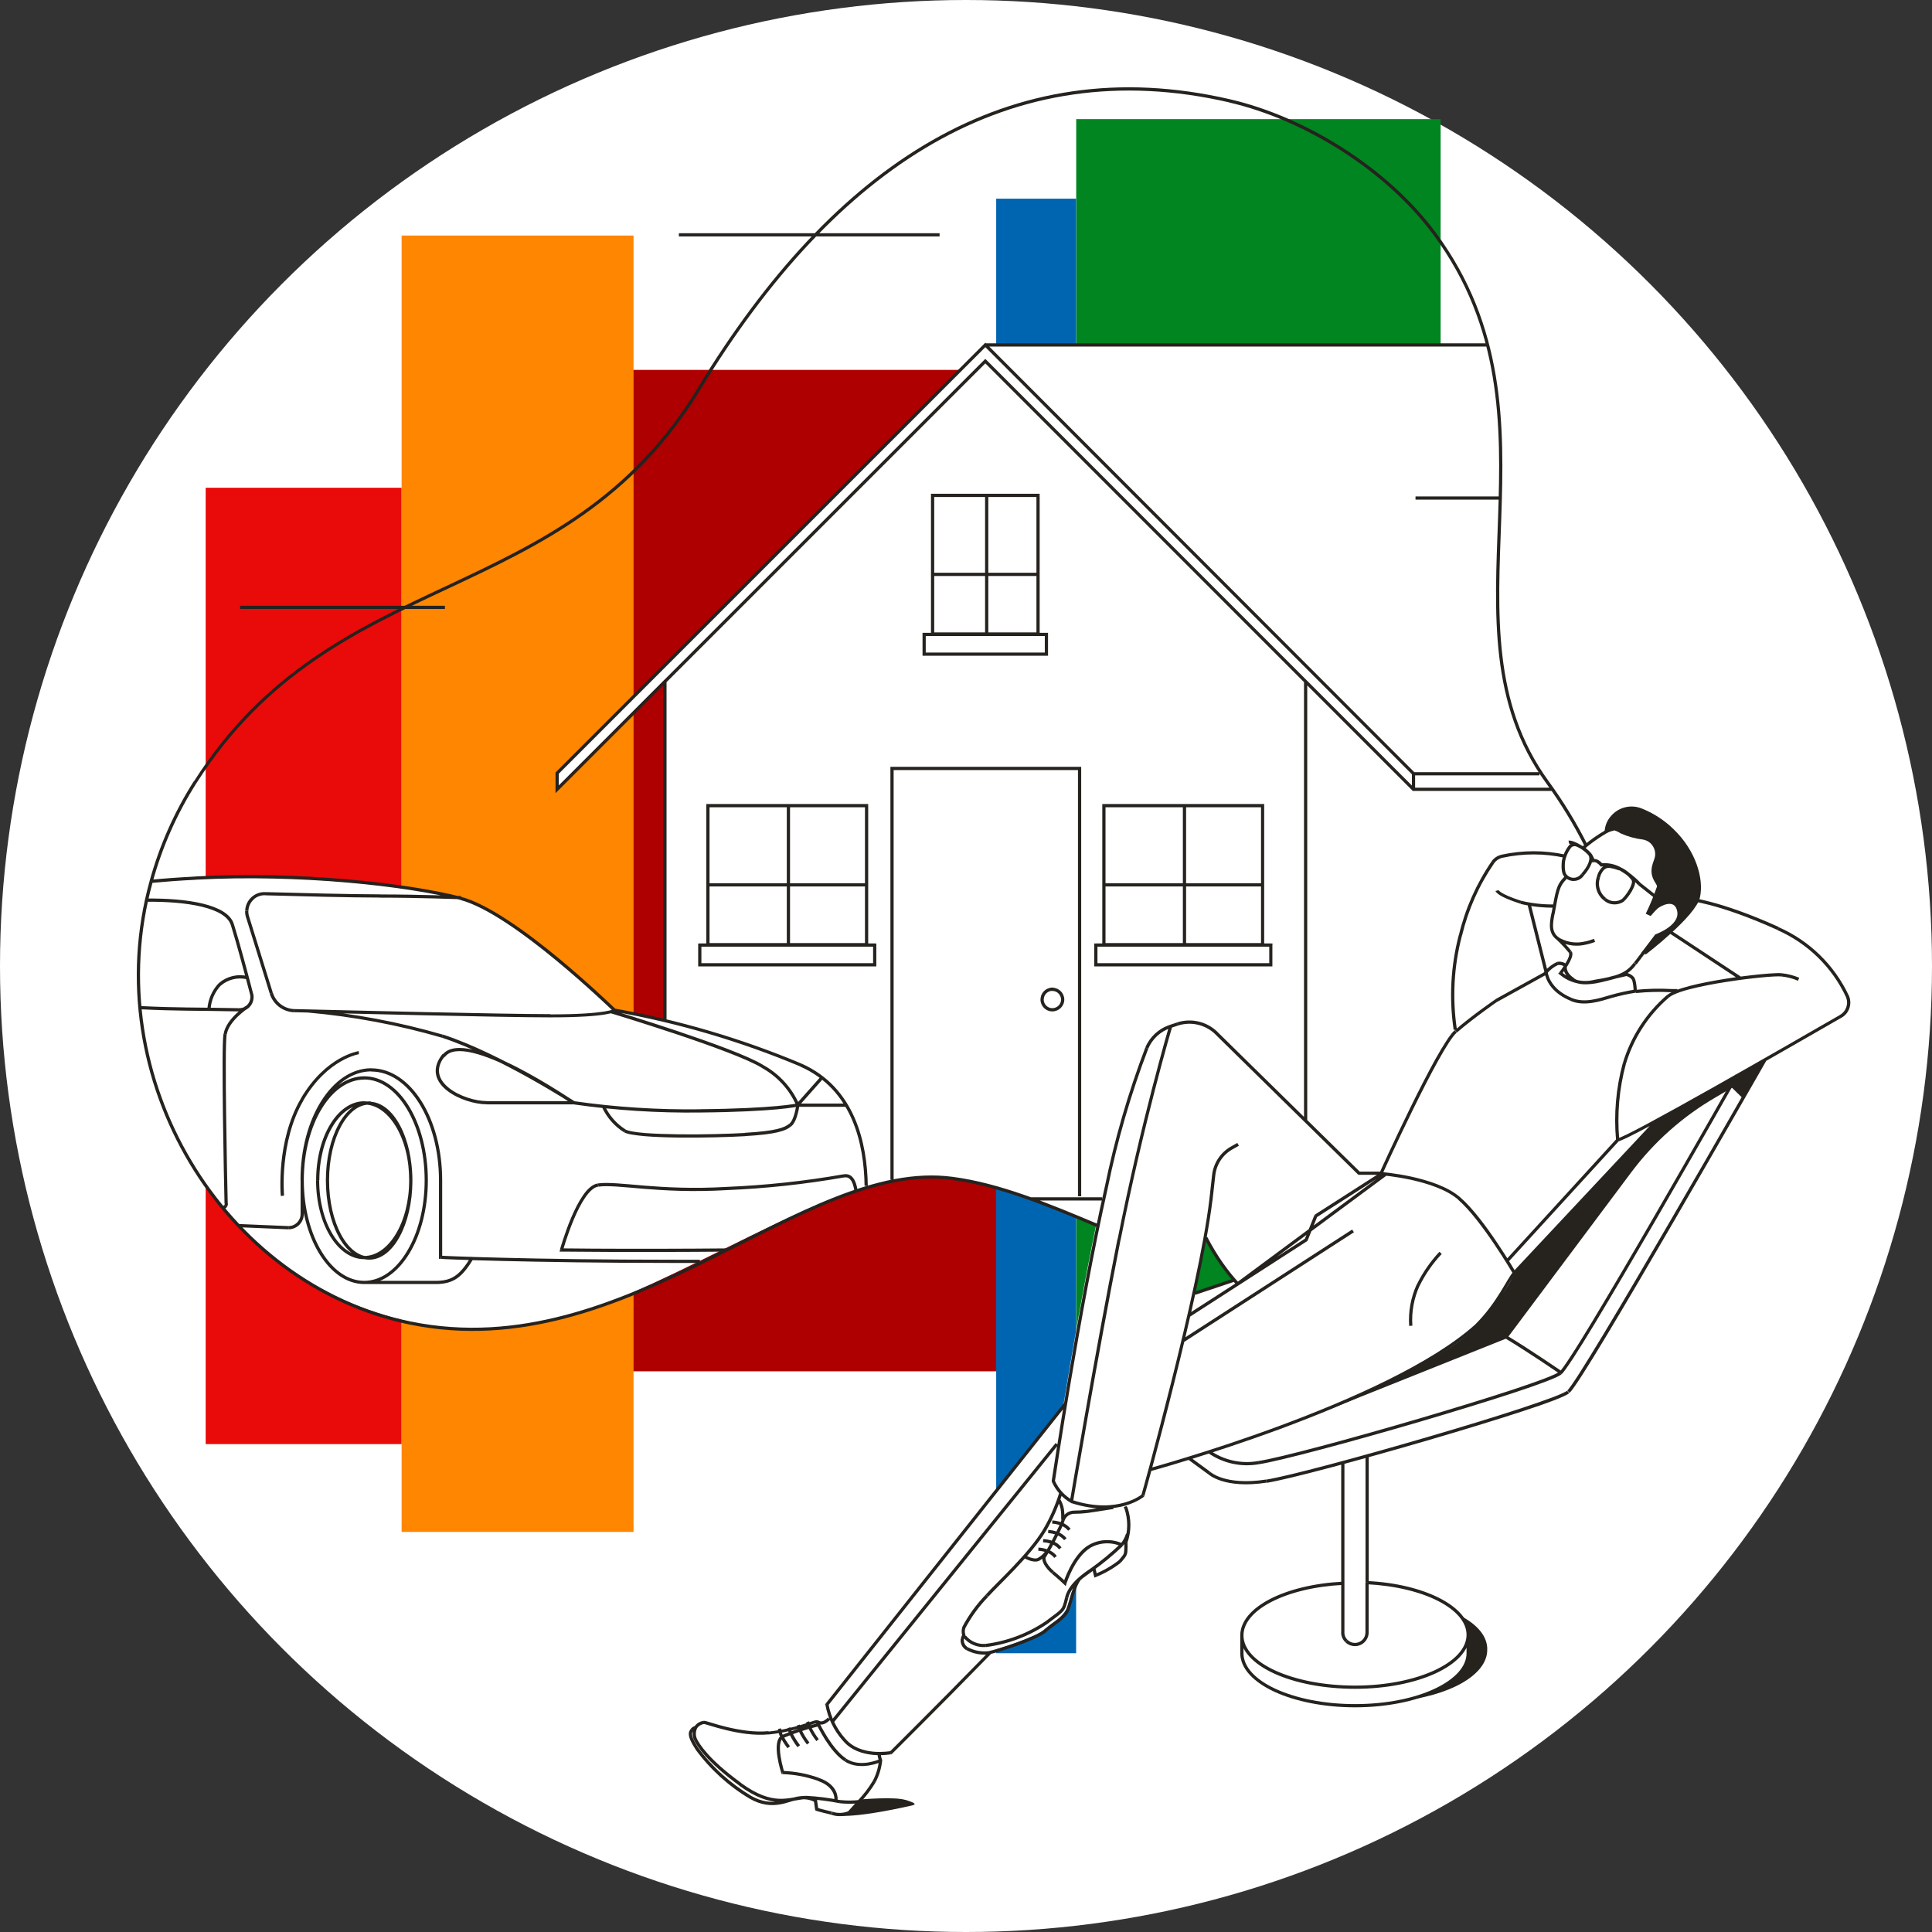
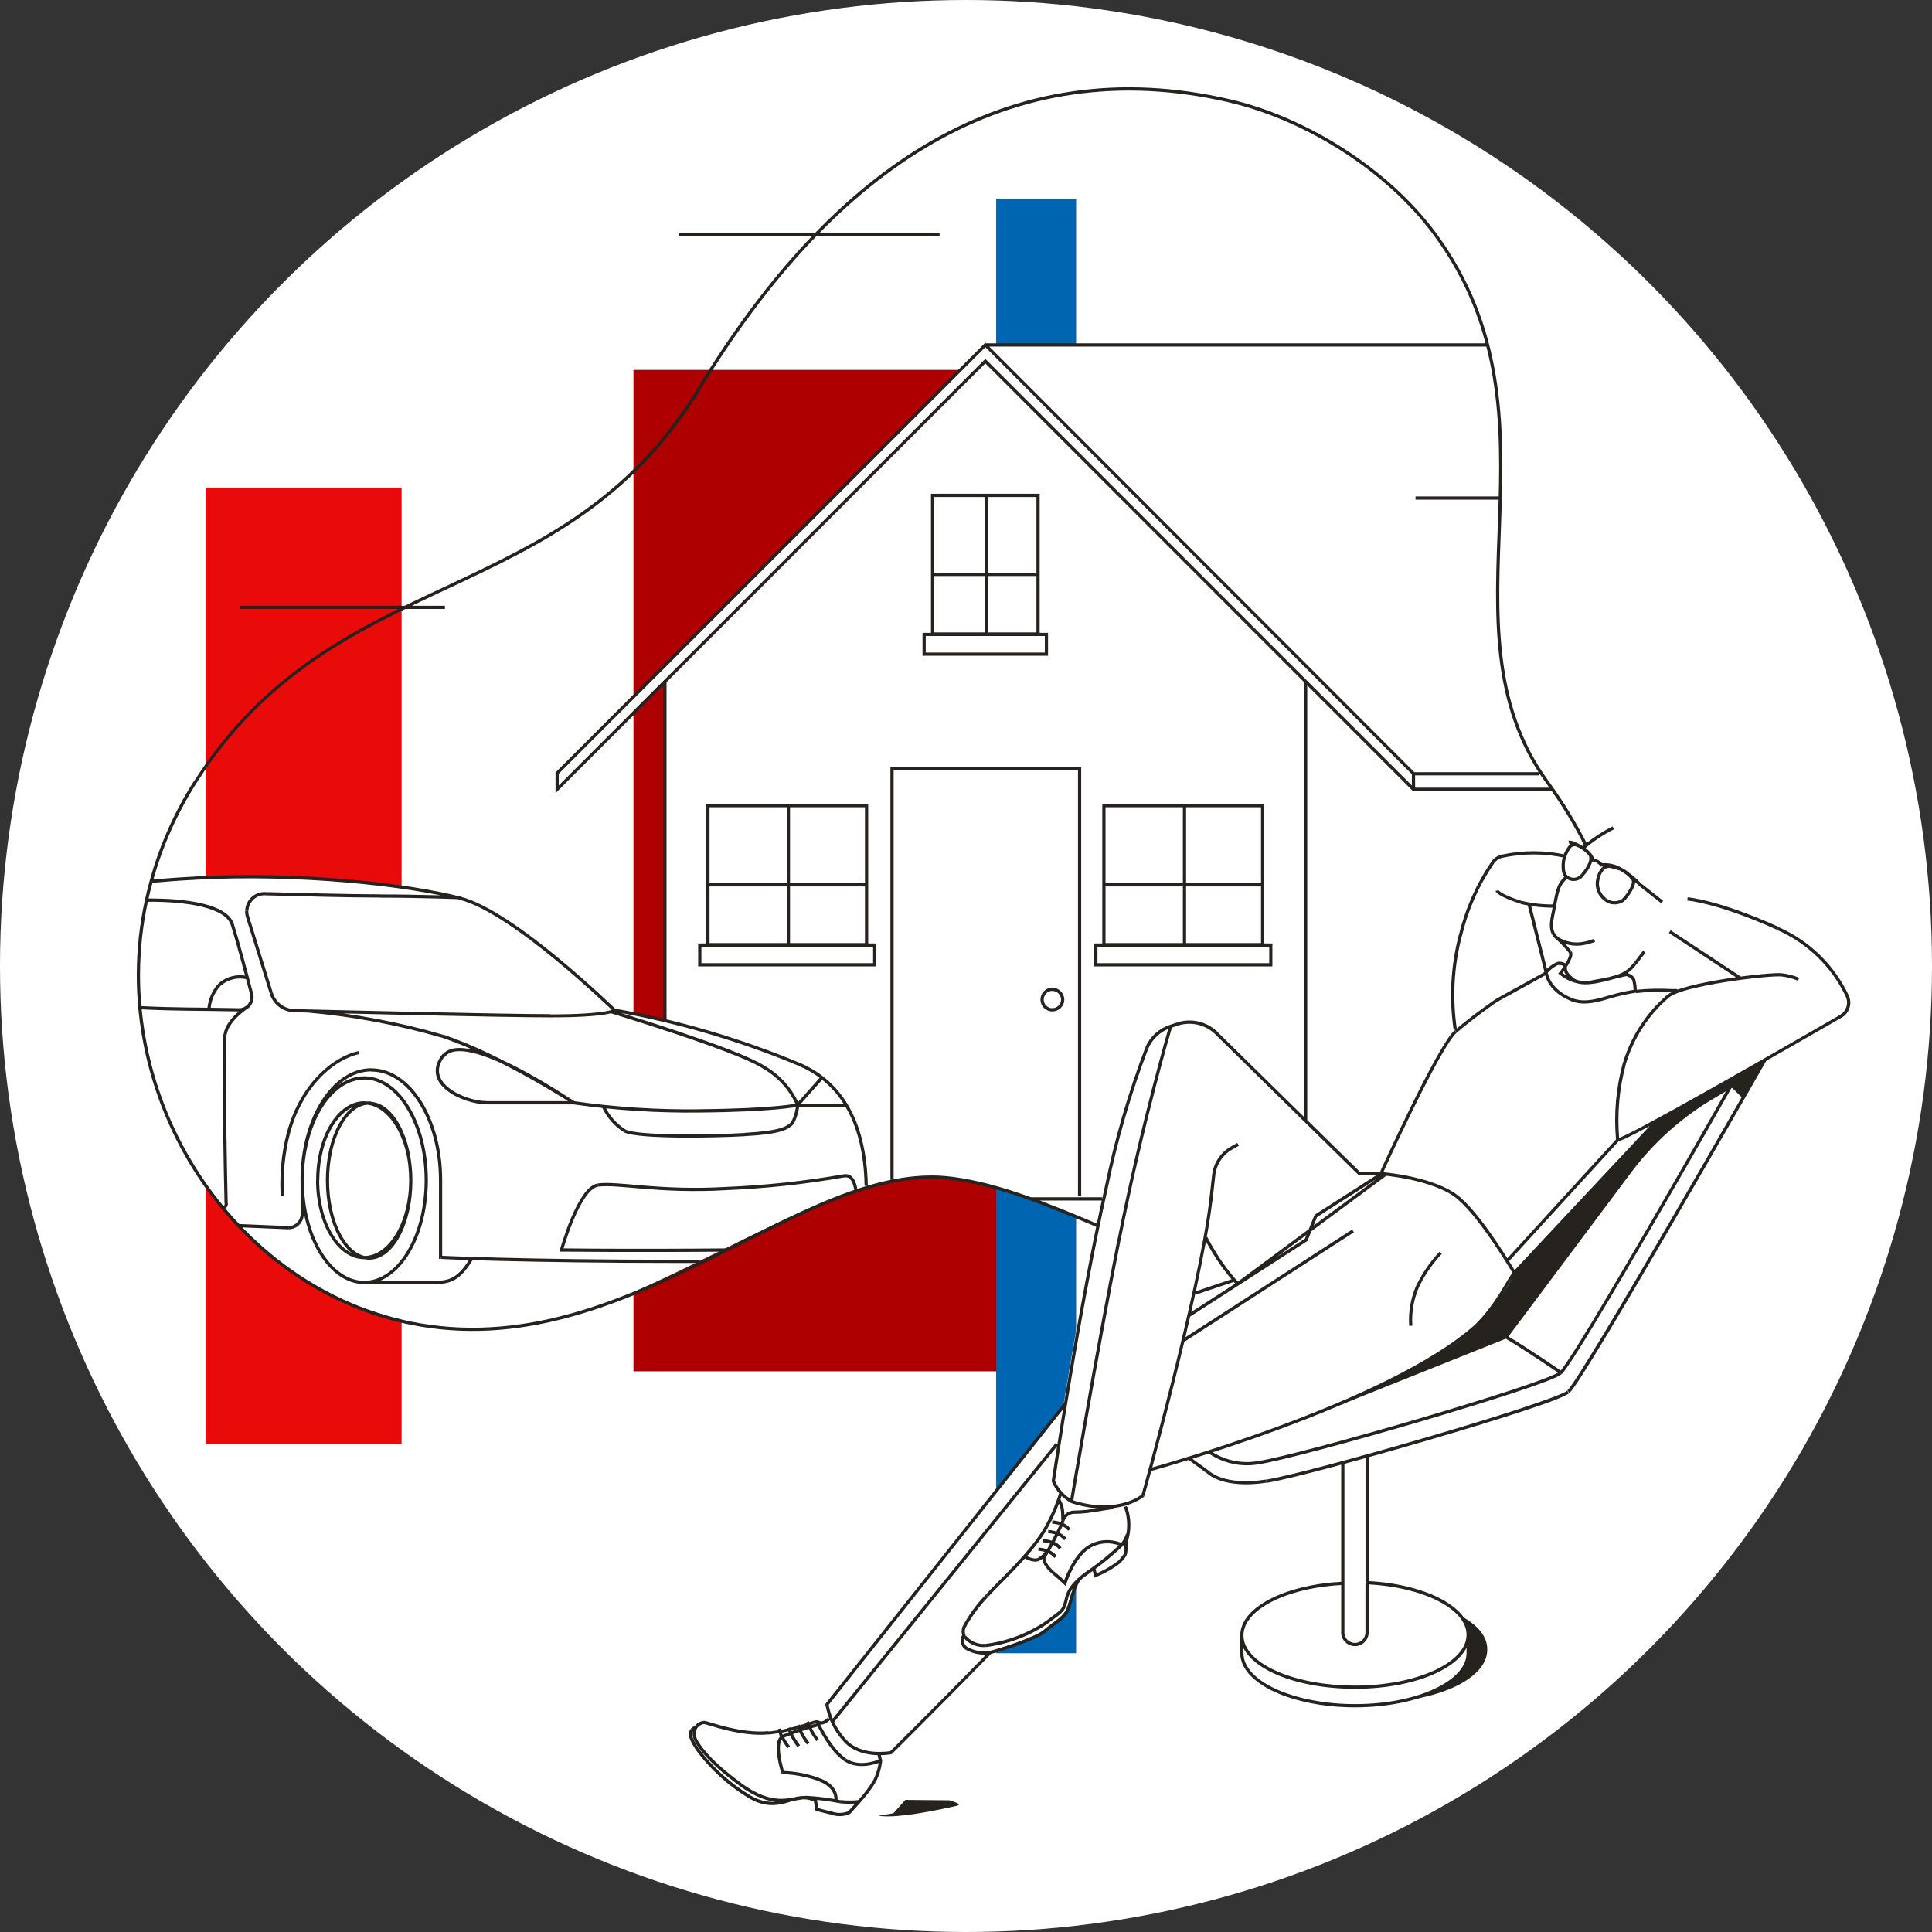
<svg xmlns="http://www.w3.org/2000/svg" viewBox="0 0 240 240">
  <rect x="0" y="0" width="240" height="240" fill="#333333" stroke="none" />
  <circle cx="120" cy="120" r="120" fill="#fff" />
  <rect x="25.55" y="60.59" width="24.34" height="118.8" fill="#e90a0a" />
-   <rect x="49.89" y="29.26" width="28.81" height="161.04" fill="#ff8600" />
  <rect x="78.69" y="45.95" width="45.27" height="124.4" fill="#ae0000" />
-   <rect x="133.69" y="14.8" width="45.27" height="157.36" fill="#008520" />
  <rect x="123.75" y="24.68" width="9.93" height="180.69" fill="#0065b1" />
  <path d="M229.41,123.78c-1.76-3.74-4.81-6.72-8.6-8.39-3.13-1.48-6.41-2.63-9.78-3.43l-.28-.06.12-.36v-.1c.46-2.02-.35-5.48-3.23-8.25-1.11-1.09-2.42-1.94-3.86-2.51-1.22-.5-2.63-.16-3.5.84-.43.49-.71,1.1-.79,1.74v.13l-.11.07c-.87.49-1.69,1.06-2.45,1.7v-.36s-1.31-2.36-3.24-5.4c-2.55-4.03-5.97-9.48-6.81-13.8-1.63-8.24-1.06-18.15-.64-25.5h0c.1-1.74.19-3.34.24-4.74.15-4.21-1.81-12.37-1.81-12.37h-62.27l-53.1,53.08v1.67l13.37-13.39v42.59l-.61-.15c-2.9-.68-5.08-1.07-5.61-1.16h-.06s-.16-.01-.16-.01l-.11-.11c-1.28-1.24-12.69-12.17-18.97-13.8-5.16-1.33-15.3-2.67-26.33-2.67-2.28,0-4.53.06-6.65.17-.78.04-1.51.06-2.2.09h0c-1.18.04-2.26.07-3.34.19,0,0-2.19,6.56-1.28,17.26.42,4.99,3.15,12.64,6.9,18.74,2.43,3.94,5.49,7.45,9.07,10.39,7.22,5.66,16.03,8.91,25.2,9.28,6.86-.19,13.62-1.72,19.89-4.51,3.89-1.73,7.65-3.59,11.27-5.37h0c9.16-4.52,17.42-8.6,24.67-9.11,3.42.03,6.82.58,10.08,1.62,3.98,1.25,7.87,2.74,11.67,4.46h.05c-1.57,7.59-3.02,16.02-4.03,22.22v.12l-29.47,37.12c.08.51.22,1.01.41,1.48l.06.17-.19.16c-.66.62-1.01.53-1.37.35-.31,0-.61.06-.89.18l-.23.07-.08-.22.08.24-.24.06-.68.21-.19.06-.1-.17v.2h-.17c-.22.07-.45.13-.7.19h-.18l-.09-.15v.18h-.15c-.23.06-.48.11-.74.16h-.2l-.18-.16.1.28h-.29c-.37.07-.77.12-1.18.16-2.47.1-4.94-.27-7.27-1.1-.26-.08-.52-.15-.79-.2-.38.05-.72.25-.94.57v.07h-.08c-.2.06-.37.17-.5.33-.18.24-.45.6.6,2.25,1.8,2.47,4.09,4.55,6.71,6.11,1.51.86,3.33.99,4.95.34.33-.11.67-.2,1.01-.26h.56c.5-.01.99.09,1.44.3h.12l.15,1.08s.11.02.26.07h0c.28.08.79.23,1.64.43.58.13,1.18.13,1.75,0,2.7-.17,5.37-.59,7.99-1.26l-.71-.23c-1.67-.22-3.36-.25-5.04-.08h-.6l.39-.46c.53-.62,1-1.3,1.4-2.02.43-.81.69-1.7.79-2.61-.07-.19-.12-.39-.15-.59l-.06-.29h.3c.4,0,.8-.04,1.2-.1.05-.05.33-.33.8-.81h0c1.77-1.77,6.25-6.23,11.5-11.59h.07c1.32-.32,5.69-1.72,6.75-2.65.2-.17.41-.33.61-.49.13-.11.27-.21.4-.31.76-.44,1.38-1.08,1.81-1.84.11-.27.21-.64.33-1.04v-.06c.24-.96.61-1.88,1.12-2.72.18-.17.36-.31.55-.46l.04-.03.78-.56.3-.21.17.29.13.54c1.1-.41,2.12-1,3.02-1.74l.14-.16c.37-.33.59-.8.6-1.3.02-.27.02-.54,0-.81.11-.33.19-.66.25-1,.22-1.08.13-2.21-.26-3.24v-.06l-.17-.22h.07v-.07l.25-.08c.73-.21,1.41-.55,2.02-1.01,0-.04.13-.51.36-1.32h0c.13-.47.29-1.04.48-1.71v-.14h.14c.32-.09,2.02-.57,4.63-1.37h.12l2.55,1.87c.07.07,1.31,1.23,4.54,1.23.87,0,1.74-.08,2.6-.22,1.3-.21,4.64-1.01,9.16-2.25l.32-.09v14.94h-.24c-7.06.4-12.31,3.18-12.31,6.46v2.21c0,3.6,6.3,6.52,14.05,6.52,2.82.02,5.62-.41,8.31-1.29,4.83-1.01,7.93-3.27,7.93-5.65,0-1.37-1.01-2.68-2.86-3.79l-.08-.07c-1.72-2.36-6.26-4.03-11.56-4.38h-.23v-15.93h.18c11.16-3.09,23.64-6.92,24.81-7.91,1.45-1.23,16.62-27.43,24.46-41.15l.06-.14h.07c2.76-1.57,5.83-3.33,9.2-5.28.94-.49,1.32-1.65.85-2.6ZM148.22,160.73l.09-.43c.49-2.24.91-4.28,1.23-6.05l.13-.71.34.62c.54,1,1.14,1.96,1.79,2.89.37.53.8,1.07,1.31,1.68l.24.28-5.14,1.7ZM208.53,123.12c2.28-.69,4.6-1.18,6.96-1.48l.68-.16-8.75-5.78-.14.13c-1.28,1.16-2.49,2.12-2.83,2.38h-.12l-.1.13-1.01,1.38c-.26.36-.58.67-.94.94l-.37.27.44.16c.29.09.53.28.69.54.13.39.2.8.2,1.21v.27h.27c1.38-.12,2.77-.14,4.16-.07h.62l.13.07h.1Z" fill="#fff" fill-rule="evenodd" />
  <path d="M175.6,96.12l-.14.14.06.06h.08v-.2ZM122.4,42.85l.14-.14-.14-.14-.14.14.14.14ZM69.21,96.03l-.14-.14-.06.06v.08h.2ZM69.21,98.05h-.2v.48l.34-.34-.14-.14ZM122.4,44.86l.14-.14-.14-.14-.14.14.14.14ZM175.57,98.05l-.14.14.06.06h.08v-.2ZM134.11,95.46h.2v-.2h-.2v.2ZM110.81,95.46v-.2h-.2v.2h.2ZM156.85,100.08h.2s0-.2,0-.2h-.2v.2ZM137.13,100.08v-.2h-.2v.2h.2ZM137.13,117.35h-.2v.2h.2v-.2ZM156.84,117.35v.2h.2v-.2h-.2ZM107.65,100.08h.2v-.2h-.2v.2ZM87.94,100.08v-.2h-.2v.2h.2ZM87.94,117.35h-.2v.2h.2v-.2ZM107.65,117.35v.2h.2v-.2h-.2ZM128.95,61.54h.2v-.2h-.2v.2ZM115.85,61.54v-.2h-.2v.2h.2ZM115.85,78.76h-.2v.2h.2v-.2ZM128.95,78.76v.2h.2v-.2h-.2ZM108.66,117.4h.2v-.2h-.2v.2ZM86.93,117.4v-.2h-.2v.2h.2ZM86.93,119.85h-.2v.2h.2v-.2ZM108.66,119.85v.2h.2v-.2h-.2ZM129.99,78.81h.2v-.2h-.2v.2ZM114.8,78.81v-.2h-.2v.2h.2ZM114.8,81.26h-.2v.2h.2v-.2ZM129.99,81.26v.2h.2v-.2h-.2ZM157.87,117.4h.2v-.2s-.2,0-.2,0v.2ZM136.13,117.4v-.2h-.2v.2h.2ZM136.13,119.85h-.2v.2h.2v-.2ZM157.86,119.85v.2h.2v-.2s-.2,0-.2,0ZM130.74,122.88l.18-.09-.06-.11h-.12v.2ZM130.75,122.9l-.18.09.06.11h.12s0-.2,0-.2ZM99.46,132.3l.08-.18h0s-.08.18-.08.18ZM76.34,125.49l-.14.14.04.04h.06s.03-.19.03-.19ZM24.25,109.08v.2h.01v-.2ZM54.73,156.19h-.2v.19h.19s0-.19,0-.19ZM45.86,137.02h.2v-.2h-.2v.2ZM45.86,137.05h-.2v.2h.2v-.2ZM29.64,125.44v-.2s0,0,0,0v.2ZM31.31,123.94h.2s0,0,0,0h-.2ZM31.24,123.43l-.19.05h0s.19-.05.19-.05ZM32.95,111.02v.2s0,0,0,0v-.2ZM30.65,113.14h-.2s0,0,0,0h.2ZM30.77,113.95l.19-.06h0s-.19.06-.19.06ZM33.71,123.39l-.19.06h0l.19-.06ZM36.55,125.54v.2s0,0,0,0v-.2ZM27.96,128.49l.2.03h0s-.2-.03-.2-.03ZM28.1,149.49h-.2s0,.02,0,.02h0s.2-.02.2-.02ZM27.74,149.99v.2h.03s-.03-.2-.03-.2ZM55.07,131.14l.05-.19-.13-.03-.08.1.16.12ZM71.24,136.99v.2h.64l-.53-.36-.11.16ZM55.11,131.15l-.05.19.13.03.08-.1-.16-.12ZM99.06,137.29l-.15-.13-.3.33h.45v-.2ZM54.97,128.72l.06-.19h0s-.06.19-.06.19ZM71.28,136.99l-.11.17.04.02h.04s.03-.19.03-.19ZM87.01,138v-.2h0v.2ZM99.11,137.27l.04.2.24-.05-.1-.22-.18.08ZM94.71,132.47l-.11.17h0s.1-.17.1-.17ZM27.33,122.26l-.13-.15h0s0,.01,0,.01l.14.14ZM77.62,140.49l-.11.17h0s0,.01,0,.01l.09-.18ZM104.78,146.07l.04.2h0s-.04-.2-.04-.2ZM90.29,147.64v-.2h-.01v.2ZM69.77,155.28l-.19-.05-.07.25h.26s0-.2,0-.2ZM118.32,146.39l-.03.2h0l.03-.2ZM50.97,164.36l-.04.2h0s.04-.2.04-.2ZM18.77,109.55l.19.05h0s-.19-.05-.19-.05ZM24.25,97.15l-.17-.11h0l.17.11ZM152.75,12.53l-.04.19h0l.04-.19ZM178.26,29.08l.16-.12h0l-.16.12ZM192.21,97.15l-.16.12h0l.16-.12ZM181.42,116.18l.19.05h0s-.2-.05-.2-.05ZM185.45,107.11l-.16-.12h0s.16.12.16.12ZM186.59,106.36l.04.2h0l-.04-.2ZM188.93,112.1l-.06.19h0s0,0,0,0l.04-.19ZM153.74,159.48l-.15.14.12.13.15-.11-.12-.16ZM151.81,157.07l.16-.12h0l-.16.12ZM163.46,151.04l-.11-.17-.05.04-.02.06.19.07ZM162.27,154.01l.11.17.05-.03.02-.06-.19-.07ZM110.67,217.73l.04.2h.06s.04-.05.04-.05l-.14-.14ZM104.83,216.08l.15-.13h0s-.15.13-.15.13ZM102.72,211.74l-.16-.12-.06.07.02.09.2-.04ZM183.4,164.68l.13.15h0s-.14-.15-.14-.15ZM176.16,159.66l-.18-.09h0s.18.09.18.09ZM139.85,187.3l.19-.07h0s0-.02,0-.02l-.18.08ZM139.85,191.6l-.19-.07v.04s0,.04,0,.04h.2ZM139.85,192.51h-.2s0,0,0,0h.2ZM139.11,193.97l.12.16h.02s.01-.03.01-.03l-.16-.13ZM136.09,195.71l-.19.04.05.23.22-.09-.07-.18ZM135.87,194.81l.2-.04-.07-.29-.24.17.11.16ZM122.85,205.31l.03.2h.01s-.04-.2-.04-.2ZM120.13,204.8l-.1.17h0s.09-.17.09-.17ZM119.55,203.62l-.2-.03h0s.2.03.2.03ZM119.73,203.13l.17.1.05-.08-.03-.09-.19.06ZM119.73,202.19l-.18-.09h0s0,.03,0,.03l.19.06ZM122.61,198.23l.14.14h0s-.15-.14-.15-.14ZM129.76,190.09l.17.1h0s-.17-.1-.17-.1ZM153,142.61l.1.17h0s-.1-.17-.1-.17ZM150.77,145.98l.2.02h0l-.2-.02ZM150.42,149.12l.2.02h0s-.2-.02-.2-.02ZM141.99,185.76l.13.15.04-.04.02-.06-.19-.05ZM133.19,186.56l-.1.18h.02s.02.02.02.02l.06-.19ZM130.85,183.99l-.2-.03v.06s.01.05.01.05l.18-.08ZM137.42,147.55l.19.04h0s-.2-.04-.2-.04ZM142.46,130.2l-.18-.08h0s.19.08.19.08ZM145.37,127.51l.06.19h0s-.06-.19-.06-.19ZM146.26,127.21l-.06-.19h0s.06.19.06.19ZM151.1,128.34l.14-.14h0l-.14.14ZM168.83,145.74l-.14.14.06.06h.08v-.2ZM188.11,158.13l-.17.1.14.23.18-.2-.15-.14ZM171.55,145.79l-.18-.08-.12.26.29.02v-.2ZM185.88,124.28l-.1-.18h0s0,.01,0,.01l.11.16ZM207.66,123.06v.2s0,0,0,0v-.2ZM220.88,115.35l-.08.18h0s.08-.18.08-.18ZM229.48,123.74l.18-.08h0s-.18.08-.18.08ZM228.67,126.25l-.1-.17h0s.1.17.1.17ZM200.95,141.59l-.2.02v.15s.16.03.16.03l.04-.2ZM201.78,132.12l-.19-.06h0s.19.06.19.06ZM207.2,123.76l.13.15h0s-.13-.15-.13-.15ZM221.31,121.1l-.03.2h0s.02-.2.02-.2ZM105.48,225.17l.08.18.04-.02.03-.03-.15-.13ZM103.35,225.24l.06-.19h0s-.01,0-.01,0l-.04.2ZM101.46,224.75l-.2.03.02.12.12.04.07-.19ZM101.3,223.68l.2-.03v-.1s-.1-.05-.1-.05l-.09.18ZM99.29,223.35l.02.2h0s-.03-.2-.03-.2ZM93.24,223.28l-.1.17h0s.1-.17.1-.17ZM86.53,217.17l-.17.11h0s.16-.11.16-.11ZM85.95,214.88l-.15-.13h0s0,.02,0,.02l.17.11ZM109.39,218.69l.2.02v-.05s-.01-.04-.01-.04l-.19.07ZM108.6,221.3l.17.1h0s-.18-.1-.18-.1ZM106.7,223.81l.02.2h.07s.05-.06.05-.06l-.15-.14ZM104.37,223.81l-.04.2h0s0,0,0,0l.02-.2ZM100.11,223.28v-.2s0,0,0,0h-.01s.01.2.01.2ZM86.42,216.14l-.18.09h0s.18-.09.18-.09ZM86.42,214.6l-.17-.11h0s0,.02,0,.02l.18.09ZM87.43,213.96v-.2h-.02s.02.2.02.2ZM101.65,221.03l-.07.19h0s.06-.19.06-.19ZM97.24,220.19l-.19.06.04.13h.14s0-.2,0-.2ZM97.24,215.71l-.08-.18h0s0,0,0,0l.09.18ZM101.69,214.25l.18-.09-.07-.15-.16.04.05.19ZM100.56,214.54l-.19.07h0s0,.01,0,.01l.18-.08ZM99.39,214.95l-.19.07h0s0,.02,0,.02l.18-.09ZM98.21,215.27l-.19.07h0s0,.02,0,.02l.18-.09ZM96.97,215.4l-.19.04v.02s.01.02.01.02l.18-.09ZM192.04,120.79l-.15-.13-.12.14.13.13.14-.14ZM193.46,119.7l-.04-.2h-.02s-.02.01-.02.01l.09.18ZM194.47,119.94l.19.07.05-.14-.12-.09-.12.16ZM200.86,121.31l-.04-.19.04.19ZM202.04,121.04l.05-.19h-.04s-.05,0-.05,0l.04.19ZM202.93,121.65l.19-.05h0s0-.03,0-.03l-.18.08ZM203.13,123.12l.03.2.17-.03v-.17h-.2ZM200.17,123.78l-.05-.19h0l.06.19ZM195.19,124.15l.08-.18h0l-.08.18ZM192.08,120.83l.2-.02v-.07s-.06-.05-.06-.05l-.14.14ZM156.36,181.69l-.03-.2h0s.04.2.04.2ZM150.22,182.98l.14-.14h0s-.01-.02-.01-.02l-.12.16ZM187.2,166.15l.1-.17h0s-.1.17-.1.17ZM139.35,191.9l.14.15h0s0-.02,0-.02l-.15-.13ZM135.46,195.1l-.12-.16h0s.12.16.12.16ZM130.09,201.5l.11.17h0s-.12-.17-.12-.17ZM122.42,204.41l.02.2h0s-.02-.2-.02-.2ZM135.32,192.11l-.1-.17h0s.11.17.11.17ZM132.3,196.66l-.14.15.23.22.1-.31-.19-.06ZM129.78,193.3l.16.12h0s0-.02,0-.02l-.17-.1ZM131.86,189.37l.18.08h0s-.18-.08-.18-.08ZM132.04,188.86l-.19-.06h0s.19.06.19.06ZM133.43,187.85v.2s0,0,0,0v-.2ZM134.97,187.76l.02.2h0s-.03-.2-.03-.2ZM129.02,193.71l.09.18h0s-.1-.18-.1-.18ZM131.94,187.38l.2-.03h0s-.2.03-.2.03ZM130.12,192.68l-.07.19h0s.07-.19.07-.19ZM130.7,191.62l-.07.19h0s.07-.19.07-.19ZM131.34,190.49l-.07.19h0s.07-.19.07-.19ZM131.84,189.31l-.07.19h0s.07-.19.07-.19ZM197,117.14l-.04-.19h0s.05.19.05.19ZM193.79,116.78l-.1.17h0s.09-.17.09-.17ZM192.92,113.5l.2.04h0s-.2-.04-.2-.04ZM194.44,109.07l.14.14h0s-.15-.14-.15-.14ZM198.13,121.9l-.03-.2h-.01s0,0,0,0l.05.19ZM193.85,120.9l-.16-.12-.12.15.14.13.13-.15ZM195.07,118.28l.17-.11h0s0-.02,0-.02l-.16.13ZM195.76,104.92l.04-.2-.11.38.07-.19ZM197.4,106.03l-.15.14h0s.14-.14.14-.14ZM196.59,108.66l-.15-.13h0s0,.02,0,.02l.17.11ZM194.74,109.01l.11-.17h0l-.11.17ZM194.5,108.8l.15-.13h0s0-.01,0-.01l-.14.15ZM194.21,107.03l-.2-.03h0v.02l.2.02ZM195.11,105.07l-.12-.16h-.02s-.02.03-.02.03l.15.13ZM195.81,104.93l-.04.2.08-.39-.04.19ZM201.08,107.86l.08-.19-.19.35.11-.16ZM202.85,109.24l.16-.12h0s-.16.12-.16.12ZM201.68,111.78l.12.16h0s0,0,0,0l-.13-.15ZM199.39,111.71l.13-.15h0s-.12.15-.12.15ZM198.55,109l.19.06h0s0-.02,0-.02l-.19-.04ZM199.06,108l.15.13h0s-.16-.13-.16-.13ZM200.07,107.63l-.04.2h.01s.03-.2.03-.2ZM201.18,107.94l-.07.19.19-.35-.11.16ZM196.24,105.12l-.1.17h.01s.09-.17.09-.17ZM197.61,106.24l.17-.1h0s0-.03,0-.03l-.16.12ZM197.93,106.92l-.19.07.06.16.17-.04-.05-.19ZM198.39,106.99l-.1.17h.01s.09-.17.09-.17ZM198.93,107.44l-.16.12.07.09h.11s-.02-.21-.02-.21ZM201.34,107.98l-.1.17h0l.1-.17ZM203.65,109.82l-.15.14h.01s.01.02.01.02l.12-.16ZM162.39,139.2v-54.48h-.4v54.48h.4ZM128.06,149.13h8.84v-.4h-8.84v.4ZM82.4,84.72v42.12h.4v-42.12h-.4ZM191.23,95.92h-15.62v.4h15.62v-.4ZM175.75,95.98l-53.21-53.28-.28.28,53.21,53.28.28-.28ZM122.26,42.71l-53.19,53.19.28.28,53.19-53.19-.28-.28ZM69.01,96.03v2.02h.4v-2.02h-.4ZM69.35,98.19l53.19-53.19-.28-.28-53.19,53.19.28.28ZM122.26,45l53.18,53.19.28-.28-53.18-53.19-.28.28ZM175.57,98.25h17.21v-.4h-17.21v.4ZM134.31,148.61v-53.16h-.4v53.16h.4ZM134.11,95.26h-23.3v.4h23.3v-.4ZM110.61,95.46v51.08h.4v-51.08h-.4ZM156.85,99.88h-19.71v.4h19.71v-.4ZM136.93,100.08v17.26h.4v-17.26h-.4ZM137.13,117.55h19.7v-.4h-19.7v.4ZM157.04,117.35v-17.26s-.39,0-.39,0v17.26s.39,0,.39,0ZM107.65,99.88h-19.71v.4h19.71v-.4ZM87.74,100.08v17.26h.4v-17.26h-.4ZM87.94,117.55h19.71v-.4h-19.71v.4ZM107.85,117.35v-17.26h-.4v17.26h.4ZM128.95,61.34h-13.1v.4h13.1v-.4ZM115.65,61.54v17.21h.4v-17.21h-.4ZM115.85,78.96h13.1v-.4h-13.1v.4ZM129.15,78.76v-17.21h-.4v17.21h.4ZM108.66,117.2h-21.73v.4h21.73v-.4ZM86.73,117.4v2.45h.4v-2.45h-.4ZM86.93,120.05h21.73v-.4h-21.73v.4ZM108.86,119.85v-2.45h-.4v2.45h.4ZM129.99,78.61h-15.19v.4h15.19v-.4ZM114.6,78.81v2.45h.4v-2.45h-.4ZM114.8,81.46h15.19v-.4h-15.19v.4ZM130.19,81.26v-2.45h-.4v2.45h.4ZM157.87,117.2h-21.74v.4h21.74v-.4ZM135.93,117.4v2.45h.4v-2.45h-.4ZM136.13,120.05h21.73v-.4h-21.73v.4ZM158.06,119.85v-2.45s-.39,0-.39,0v2.45s.39,0,.39,0ZM97.74,100.14v17.26h.4v-17.26h-.4ZM87.94,110.12h19.71v-.4h-19.71v.4ZM146.94,100.06v17.26h.4v-17.26h-.4ZM137.13,110.12h19.7v-.4h-19.7v.4ZM122.37,61.54v17.21h.4v-17.21h-.4ZM115.87,71.55h13.1v-.4h-13.1v.4ZM130.75,122.68c-.82,0-1.49.65-1.49,1.47h.4c0-.59.49-1.07,1.09-1.07v-.4ZM129.25,124.15c0,.82.65,1.49,1.47,1.49v-.4c-.59,0-1.07-.49-1.07-1.09h-.4ZM130.72,125.64c.82,0,1.49-.65,1.49-1.47h-.4c0,.59-.49,1.07-1.09,1.07v.4ZM132.21,124.17c0-.8-.65-1.46-1.46-1.47v.4c.58,0,1.05.49,1.06,1.07h.4ZM130.93,122.81v-.02s-.37.18-.37.18v.02s.37-.18.37-.18ZM175.39,96.03v2.02h.4v-2.02h-.4ZM122.4,43.05h62.33v-.4h-62.33v.4ZM45.25,133.7c-2.22,0-4.21,1.48-5.62,3.82-1.42,2.34-2.29,5.55-2.29,9.09h.4c0-3.48.86-6.62,2.23-8.88,1.38-2.27,3.25-3.62,5.28-3.62v-.4ZM37.34,146.61c0,3.54.87,6.76,2.29,9.09,1.42,2.33,3.4,3.81,5.62,3.81v-.4c-2.03,0-3.9-1.35-5.28-3.62-1.37-2.26-2.23-5.4-2.23-8.88h-.4ZM45.25,159.51c2.22,0,4.2-1.49,5.62-3.82,1.42-2.33,2.28-5.55,2.28-9.08h-.4c0,3.48-.85,6.62-2.23,8.88-1.37,2.27-3.24,3.62-5.27,3.62v.4ZM53.15,146.61c0-3.54-.87-6.75-2.28-9.09-1.41-2.33-3.39-3.82-5.62-3.82v.4c2.03,0,3.9,1.36,5.27,3.63,1.37,2.26,2.23,5.4,2.23,8.88h.4ZM45.25,136.8c-1.69,0-3.2,1.14-4.26,2.91-1.07,1.77-1.72,4.21-1.72,6.9h.4c0-2.63.64-4.99,1.67-6.69,1.03-1.71,2.42-2.71,3.92-2.71v-.4ZM39.26,146.61c0,2.69.65,5.12,1.72,6.9,1.07,1.77,2.57,2.91,4.26,2.91v-.4c-1.5,0-2.89-1.01-3.92-2.71-1.03-1.7-1.67-4.07-1.67-6.69h-.4ZM45.25,156.41c1.69,0,3.2-1.14,4.26-2.91,1.07-1.77,1.72-4.21,1.72-6.89h-.4c0,2.62-.64,4.99-1.67,6.69-1.03,1.71-2.42,2.72-3.92,2.72v.4ZM51.23,146.61c0-2.68-.65-5.12-1.72-6.89-1.07-1.77-2.57-2.91-4.26-2.91v.4c1.5,0,2.89,1.01,3.92,2.72,1.03,1.7,1.67,4.07,1.67,6.69h.4ZM45.25,159.51h8.89v-.4h-8.89v.4ZM54.14,159.51c1.09,0,1.92-.21,2.66-.72.73-.51,1.35-1.32,2.05-2.47l-.34-.21c-.69,1.14-1.28,1.89-1.94,2.35-.65.46-1.39.65-2.43.65v.4ZM107.8,147.3c-.07-5.19-1.52-12.22-8.26-15.19l-.16.37c6.52,2.86,7.95,9.67,8.02,14.83h.4ZM99.54,132.11c-7.44-3.12-15.21-5.41-23.16-6.82l-.07.39c7.92,1.4,15.66,3.68,23.08,6.79l.15-.37ZM76.34,125.49q.14-.14.14-.14s0,0,0,0c0,0,0,0,0,0,0,0,0,0,0,0,0,0-.02-.01-.03-.03-.02-.02-.06-.06-.11-.1-.09-.09-.23-.22-.41-.39-.36-.34-.87-.82-1.51-1.41-1.28-1.17-3.05-2.75-5.03-4.39-1.98-1.64-4.17-3.33-6.29-4.71-2.11-1.39-4.16-2.48-5.85-2.92l-.1.39c1.63.42,3.63,1.48,5.73,2.86,2.1,1.38,4.28,3.06,6.25,4.69,1.98,1.63,3.74,3.21,5.02,4.38.64.58,1.15,1.07,1.51,1.4.18.17.31.3.41.39.05.05.08.08.11.1.01.01.02.02.03.03,0,0,0,0,0,0,0,0,0,0,0,0h0s0,0,.14-.14ZM57.24,111.39c-6.66-1.71-20.01-3.21-33-2.51l.02.4c12.95-.7,26.26.8,32.88,2.49l.1-.39ZM24.24,108.89c-2.02.1-3.75.23-5.35.38l.04.4c1.6-.15,3.32-.28,5.33-.38l-.02-.4ZM86.94,156.49h-2.89v.4h2.89v-.4ZM84.05,156.49c-9.41,0-16.73-.12-21.71-.25-2.49-.06-4.39-.12-5.67-.17-.64-.02-1.12-.04-1.45-.06-.16,0-.28-.01-.36-.02-.04,0-.07,0-.09,0-.01,0-.02,0-.02,0h0s0,0,0,.2q0,.2,0,.2h0s.01,0,.02,0c.02,0,.05,0,.09,0,.08,0,.2,0,.37.02.32.01.81.03,1.45.06,1.28.05,3.18.11,5.67.17,4.98.12,12.31.25,21.72.25v-.4ZM54.93,156.19v-9.58h-.4v9.58h.4ZM54.93,146.61c0-3.82-.97-7.29-2.55-9.8-1.58-2.51-3.78-4.1-6.25-4.1v.4c2.28,0,4.37,1.47,5.91,3.92,1.53,2.44,2.49,5.83,2.49,9.59h.4ZM46.13,132.7c-2.47,0-4.67,1.59-6.25,4.1-1.58,2.52-2.55,5.98-2.55,9.8h.4c0-3.76.95-7.15,2.49-9.59,1.53-2.45,3.63-3.92,5.91-3.92v-.4ZM37.34,146.61v4.2h.4v-4.2h-.4ZM37.34,150.81c0,.83-.67,1.5-1.5,1.5v.4c1.05,0,1.9-.85,1.9-1.9h-.4ZM35.84,152.31l-6.16-.26-.02.4,6.16.26.02-.4ZM45.86,136.82c-1.54,0-2.89,1.15-3.84,2.92-.96,1.77-1.54,4.21-1.54,6.89h.4c0-2.63.57-5,1.49-6.7.92-1.71,2.16-2.71,3.49-2.71v-.4ZM40.48,146.63c0,2.68.58,5.13,1.54,6.91.95,1.78,2.3,2.94,3.84,2.94v-.4c-1.32,0-2.56-1.01-3.49-2.73-.92-1.72-1.49-4.1-1.49-6.72h-.4ZM45.86,156.48c1.54,0,2.89-1.15,3.83-2.92.95-1.77,1.54-4.21,1.54-6.89h-.4c0,2.62-.57,4.99-1.49,6.7-.92,1.71-2.16,2.71-3.48,2.71v.4ZM51.23,146.68c0-2.68-.58-5.12-1.54-6.89-.95-1.77-2.3-2.93-3.83-2.93v.4c1.32,0,2.56,1,3.48,2.72.92,1.71,1.49,4.08,1.49,6.71h.4ZM46.06,137.05v-.03h-.4v.03h.4ZM17.31,125.37c4.99.24,6.51.15,12.33.27v-.4c-5.83-.12-7.33-.03-12.31-.27l-.02.4ZM29.63,125.64c.47.03.94-.14,1.29-.45l-.27-.3c-.27.25-.63.37-1,.35l-.02.4ZM30.92,125.19c.35-.32.56-.76.58-1.24l-.4-.02c-.02.37-.18.71-.45.96l.27.3ZM31.51,123.94c0-.19-.02-.39-.08-.57l-.38.11c.04.15.06.3.06.46h.4ZM31.43,123.38c-.61-2.37-1.65-6.27-2.38-8.6l-.38.12c.72,2.31,1.76,6.21,2.38,8.58l.39-.1ZM29.05,114.78c-.2-.64-.69-1.16-1.36-1.57-.67-.41-1.54-.73-2.54-.97-1.99-.48-4.5-.65-7-.62v.4c2.49-.03,4.96.15,6.9.61.97.24,1.8.54,2.42.92.62.38,1.03.83,1.19,1.35l.38-.12ZM57.27,111.5q0-.2,0-.2h0s0,0-.01,0c0,0-.02,0-.04,0-.04,0-.1,0-.17,0-.15,0-.37-.01-.65-.02-.56-.02-1.35-.04-2.3-.07-1.9-.05-4.42-.1-6.91-.1v.4c2.49,0,5,.05,6.9.1.95.03,1.74.05,2.3.07.28,0,.5.02.65.02.07,0,.13,0,.17,0,.02,0,.03,0,.04,0h.01v-.2ZM47.19,111.1c-3.39,0-10.23-.17-14.24-.28v.4c3.99.11,10.84.28,14.24.28v-.4ZM32.96,110.82c-.64-.03-1.26.2-1.73.63l.27.29c.39-.36.91-.55,1.44-.53l.02-.4ZM31.23,111.45c-.47.43-.75,1.04-.77,1.67l.4.02c.02-.53.25-1.03.65-1.39l-.27-.29ZM30.45,113.13c-.01.3.03.6.13.89l.38-.13c-.08-.24-.12-.49-.11-.74h-.4ZM30.58,114.01l2.93,9.43.38-.12-2.93-9.43-.38.12ZM33.51,123.45c.42,1.33,1.63,2.25,3.03,2.3v-.4c-1.21-.04-2.28-.85-2.64-2.02l-.38.12ZM36.54,125.74c6.54.16,25.88.64,31.83.64v-.4c-5.94,0-25.28-.47-31.82-.63v.4ZM68.38,126.38c3.61,0,5.62-.17,6.73-.35.56-.09.89-.18,1.1-.25.1-.04.17-.07.22-.09.02-.01.04-.02.06-.03,0,0,.01,0,.02-.01,0,0,0,0,0,0,0,0,0,0,0,0,0,0,0,0,0,0,0,0,0,0,0,0,0,0,0,0-.13-.15-.13-.15-.13-.15-.13-.15,0,0,0,0,0,0,0,0,0,0,0,0,0,0,0,0,0,0,0,0,0,0,0,0,0,0,0,0,0,0,0,0,0,0-.02.01-.03.01-.07.04-.16.07-.17.06-.48.14-1.03.23-1.09.17-3.07.35-6.67.35v.4ZM30.67,125.11q-.11-.17-.11-.17h0s0,0,0,0c0,0,0,0,0,0,0,0,0,0,0,0,0,0-.01,0-.02.01-.02.01-.05.03-.08.05-.07.05-.17.12-.28.21-.24.18-.55.44-.88.75-.65.62-1.37,1.51-1.52,2.48l.39.06c.14-.83.77-1.64,1.41-2.25.31-.3.62-.55.85-.72.11-.09.21-.15.27-.2.03-.02.06-.04.07-.05,0,0,.01-.01.02-.01,0,0,0,0,0,0h0l-.11-.17ZM27.76,128.45c-.04.22-.06.67-.08,1.27-.02.61-.03,1.4-.03,2.31,0,1.81.01,4.11.04,6.45.06,4.68.16,9.52.2,11.01h.4c-.04-1.5-.14-6.35-.2-11.02-.03-2.34-.05-4.63-.04-6.44,0-.91.01-1.69.03-2.3.02-.61.04-1.03.07-1.22l-.39-.07ZM27.91,149.52c.01.06,0,.13-.04.18l.32.23c.1-.14.14-.31.11-.48l-.39.07ZM27.86,149.7c-.04.05-.09.09-.15.1l.06.4c.17-.02.32-.12.42-.26l-.32-.23ZM27.74,149.79h-.06v.4h.06v-.4ZM44.59,130.78q-.03-.2-.03-.2h0s0,0,0,0c0,0,0,0-.01,0,0,0-.02,0-.04,0-.03,0-.08.01-.14.03-.12.03-.29.07-.51.14-.43.14-1.04.38-1.74.78-1.41.81-3.2,2.29-4.76,4.94l.34.2c1.52-2.59,3.26-4.02,4.61-4.8.68-.39,1.26-.62,1.66-.75.2-.07.37-.11.47-.13.05-.01.1-.02.12-.03.01,0,.02,0,.03,0,0,0,0,0,0,0h0,0s0,0-.03-.2ZM37.36,136.49c-1.56,2.66-2.18,5.68-2.41,8.03-.11,1.18-.13,2.19-.12,2.91,0,.36.02.65.03.84,0,.1.01.18.02.23,0,.02,0,.04,0,.06,0,0,0,.01,0,.01,0,0,0,0,0,0t0,0h0s0,0,.2-.02l.2-.02h0s0,0,0,0c0,0,0,0,0-.01,0-.01,0-.03,0-.06,0-.05,0-.12-.01-.22-.01-.19-.02-.47-.03-.83-.01-.71,0-1.71.12-2.86.23-2.32.83-5.29,2.35-7.87l-.34-.2ZM54.91,131.01c-.7.9-.9,1.76-.73,2.54.17.77.7,1.43,1.39,1.96,1.37,1.06,3.43,1.67,4.89,1.67v-.4c-1.38,0-3.35-.59-4.64-1.59-.64-.5-1.1-1.09-1.24-1.74-.14-.64,0-1.38.65-2.21l-.32-.25ZM60.46,137.19h10.77v-.4h-10.77v.4ZM71.24,136.99q.11-.16.11-.16h0s0,0,0,0c0,0,0,0,0,0,0,0-.02-.01-.03-.02-.03-.02-.06-.04-.11-.08-.1-.07-.25-.17-.43-.29-.37-.25-.91-.6-1.57-1.01-1.31-.82-3.08-1.88-4.93-2.83-1.85-.95-3.8-1.8-5.46-2.19-.83-.2-1.6-.28-2.26-.2-.66.08-1.22.33-1.59.82l.32.24c.29-.38.74-.6,1.32-.67.59-.07,1.31,0,2.11.19,1.61.38,3.53,1.21,5.37,2.16,1.84.94,3.6,2,4.9,2.82.65.41,1.19.76,1.56,1.01.19.12.33.22.43.29.05.03.09.06.11.08.01,0,.02.01.03.02,0,0,0,0,0,0,0,0,0,0,0,0h0s0,0,.11-.16ZM55.16,130.95h-.04s-.1.38-.1.38h.04s.1-.38.1-.38ZM101.93,133.76l-3.02,3.4.3.27,3.02-3.4-.3-.26ZM99.06,137.49h6.12v-.4h-6.12v.4ZM38.23,125.78c5.65.5,11.24,1.55,16.68,3.13l.11-.38c-5.47-1.59-11.08-2.64-16.76-3.14l-.04.4ZM54.91,128.91c3.56,1.17,7.63,3.23,10.81,5,1.59.89,2.95,1.7,3.92,2.29.48.29.87.53,1.13.7.13.08.23.15.3.19.03.02.06.04.08.05,0,0,.02.01.02.01,0,0,0,0,0,0h0s0,0,0,0t.11-.17q.11-.17.11-.17h0s0,0,0,0c0,0,0,0,0,0,0,0-.01,0-.02-.01-.02-.01-.04-.03-.08-.05-.07-.04-.17-.11-.3-.19-.26-.17-.65-.41-1.14-.71-.97-.59-2.34-1.41-3.93-2.3-3.18-1.78-7.27-3.85-10.88-5.03l-.12.38ZM71.25,137.19c5.22.75,10.49,1.08,15.76,1.01v-.4c-5.26.07-10.51-.26-15.71-1.01l-.06.4ZM87.01,138.2c4.58-.04,7.6-.22,9.49-.39.94-.09,1.6-.17,2.03-.24.21-.03.37-.06.47-.08.05,0,.09-.02.11-.02.01,0,.02,0,.03,0,0,0,0,0,0,0,0,0,0,0,0,0h0l-.04-.2-.04-.19h0s0,0,0,0c0,0-.01,0-.03,0-.02,0-.06.01-.11.02-.1.02-.25.04-.45.07-.42.06-1.07.15-2,.23-1.87.17-4.89.35-9.46.39v.4ZM99.29,137.2c-.91-2.09-2.49-3.81-4.48-4.9l-.19.35c1.92,1.05,3.43,2.71,4.31,4.71l.37-.16ZM94.82,132.3c-.9-.56-2.54-1.27-4.46-2.01-1.93-.74-4.17-1.52-6.3-2.24-2.13-.71-4.15-1.36-5.64-1.82-.74-.23-1.35-.42-1.78-.55-.21-.07-.38-.12-.49-.15-.06-.02-.1-.03-.13-.04-.01,0-.03,0-.03,0,0,0,0,0,0,0,0,0,0,0,0,0h0s0,0-.06.19q-.06.19-.06.19h0s0,0,0,0c0,0,0,0,0,0,0,0,.02,0,.03.01.03,0,.07.02.13.04.11.03.28.08.49.15.42.13,1.03.32,1.78.55,1.49.47,3.5,1.11,5.63,1.82,2.13.71,4.36,1.49,6.29,2.23,1.93.74,3.53,1.43,4.4,1.97l.21-.34ZM30.77,121.25c-1.26-.3-2.59.02-3.57.86l.26.31c.89-.76,2.09-1.04,3.22-.77l.09-.39ZM27.18,122.12c-.84.88-1.34,2.03-1.42,3.24l.4.02c.07-1.12.53-2.18,1.31-2.99l-.29-.28ZM74.78,137.55c.6,1.28,1.54,2.36,2.74,3.11l.21-.34c-1.13-.71-2.02-1.73-2.59-2.94l-.36.17ZM77.53,140.67c.24.12.59.21,1.02.28.43.07.96.14,1.55.19,1.18.1,2.64.15,4.17.17,3.05.04,6.37-.06,8.3-.17l-.02-.4c-1.92.11-5.23.21-8.27.17-1.52-.02-2.97-.07-4.14-.16-.59-.05-1.1-.11-1.51-.18-.42-.07-.73-.16-.91-.25l-.18.36ZM92.57,141.13c3.84-.22,5.03-.63,5.75-1.24l-.26-.31c-.61.51-1.66.92-5.52,1.14l.02.4ZM98.32,139.9c.2-.17.35-.42.48-.68.12-.27.22-.56.29-.84.08-.28.13-.53.16-.72.02-.09.03-.17.04-.22,0-.03,0-.05.01-.06,0,0,0-.01,0-.02,0,0,0,0,0,0h0s0,0-.2-.03l-.2-.03h0s0,.01,0,.02c0,.01,0,.03,0,.06,0,.05-.02.12-.04.21-.03.18-.08.42-.15.68-.07.26-.16.54-.27.77-.11.24-.24.43-.37.54l.26.31ZM106.53,147.86c-.09-.6-.25-1.14-.53-1.51-.14-.19-.32-.34-.53-.42-.22-.08-.46-.1-.73-.04l.08.39c.2-.04.37-.03.5.02.13.05.25.15.36.29.22.29.36.76.46,1.34l.39-.06ZM104.75,145.88c-4.78.84-9.62,1.36-14.47,1.56l.02.4c4.87-.2,9.72-.73,14.52-1.57l-.07-.39ZM90.28,147.44c-4.26.25-7.64.05-10.26-.16-1.31-.11-2.44-.22-3.38-.28-.95-.06-1.73-.08-2.36.01l.06.4c.58-.08,1.33-.07,2.27-.01.94.06,2.06.17,3.38.28,2.63.21,6.04.41,10.32.16l-.02-.4ZM74.27,147.01c-.35.05-.68.23-.99.49-.31.26-.6.6-.87,1-.55.79-1.05,1.8-1.47,2.79-.42.99-.76,1.97-1,2.7-.12.37-.21.67-.28.88-.03.11-.06.19-.07.25,0,.03-.01.05-.02.07,0,0,0,.01,0,.02,0,0,0,0,0,0,0,0,0,0,0,0h0l.19.05.19.05h0s0,0,0,0c0,0,0,0,0,0,0,0,0,0,0-.02,0-.01.01-.04.02-.06.02-.06.04-.14.07-.24.06-.21.15-.51.27-.87.24-.73.58-1.69.99-2.67.41-.98.9-1.96,1.43-2.72.26-.38.53-.69.8-.92.27-.23.53-.37.79-.4l-.06-.4ZM69.77,155.28q0,.2,0,.2h.03s.05,0,.08,0c.07,0,.19,0,.33,0,.29,0,.72,0,1.26.01,1.09,0,2.65.02,4.54.03,3.79.01,8.9.01,14.22-.04v-.4c-5.31.05-10.43.05-14.21.04-1.89,0-3.45-.02-4.54-.03-.54,0-.97,0-1.26-.01-.14,0-.26,0-.33,0-.04,0-.07,0-.08,0h-.03s0,0,0,.2ZM136.43,152.07c-6.22-2.62-12.24-5.11-18.09-5.88l-.05.4c5.79.76,11.76,3.23,17.99,5.85l.15-.37ZM118.34,146.19c-4.74-.63-9.64.54-14.72,2.55-5.08,2.01-10.38,4.86-15.92,7.6-11.09,5.5-23.18,10.58-36.69,7.82l-.08.39c13.65,2.79,25.85-2.35,36.95-7.85,5.56-2.75,10.83-5.59,15.89-7.59,5.06-2,9.88-3.14,14.52-2.53l.05-.4ZM51.01,164.16c-23.06-4.72-38.77-30.25-32.05-54.56l-.39-.11c-6.78,24.53,9.06,50.29,32.35,55.06l.08-.39ZM18.96,109.6c1.19-4.36,3.03-8.53,5.46-12.34l-.34-.22c-2.45,3.85-4.31,8.05-5.51,12.45l.39.1ZM24.42,97.26c8.69-13.63,20.07-18.9,31.44-24.23,11.36-5.33,22.7-10.73,31.17-24.64l-.34-.21c-8.4,13.8-19.63,19.15-30.99,24.49-11.36,5.33-22.84,10.65-31.6,24.38l.34.22ZM87.02,48.38c8.42-13.84,18.03-24.33,28.93-30.57,10.9-6.24,23.11-8.24,36.75-5.09l.09-.39c-13.74-3.18-26.05-1.16-37.04,5.13-10.98,6.29-20.63,16.84-29.07,30.71l.34.21ZM152.7,12.73c9.32,2.16,19.47,8.43,25.39,16.47l.32-.24c-5.99-8.12-16.22-14.45-25.62-16.63l-.09.39ZM178.09,29.2c8.46,11.48,8.41,23.55,8,35.24-.41,11.67-1.18,22.99,5.96,32.83l.32-.24c-7.04-9.71-6.29-20.88-5.88-32.58.41-11.69.47-23.88-8.08-35.49l-.32.24ZM192.05,97.27c1.83,2.51,3.45,5.17,4.84,7.94l.36-.18c-1.4-2.8-3.03-5.47-4.88-8l-.32.24ZM29.83,75.65h25.44v-.4h-25.44v.4ZM84.33,29.37h32.39v-.4h-32.39v.4ZM175.84,62.07h10.36v-.4h-10.36v.4ZM192.28,120.78l-2.14-8.52-.39.1,2.14,8.52.39-.1ZM180.98,127.88c-.58-3.89-.37-7.85.63-11.65l-.39-.1c-1.01,3.85-1.23,7.87-.64,11.81l.4-.06ZM181.62,116.23c.77-3.22,2.12-6.27,4-9l-.33-.23c-1.9,2.77-3.28,5.87-4.06,9.14l.39.09ZM185.61,107.23c.25-.34.61-.58,1.02-.67l-.08-.39c-.51.11-.96.4-1.26.82l.32.23ZM186.63,106.56c2.56-.56,5.21-.56,7.77,0l.08-.39c-2.61-.57-5.32-.57-7.94,0l.08.39ZM193.17,112.35c-1.41.03-2.82-.12-4.19-.45l-.09.39c1.41.33,2.85.49,4.29.46v-.4ZM188.99,111.91c-1.4-.45-2.12-.8-2.49-1.04-.18-.12-.27-.2-.31-.25-.02-.02-.03-.04-.03-.04,0,0,0,0,0,0,0,0,0,0,0,0,0,0,0,0,0,0,0,0,0,0,0,0s0,0,0,0h0s0,0-.19.05c-.19.05-.19.05-.19.05h0s0,0,0,0c0,0,0,0,0,0,0,0,0,.01,0,.02,0,.01.01.03.02.04.02.03.04.07.08.11.07.08.19.19.4.33.41.26,1.17.63,2.59,1.08l.12-.38ZM171.94,145.76l-18.31,13.56.24.32,18.31-13.56-.24-.32ZM153.89,159.34c-.69-.75-1.33-1.55-1.92-2.39l-.33.23c.6.85,1.25,1.66,1.95,2.43l.3-.27ZM151.97,156.96c-.74-1.06-1.41-2.17-2-3.31l-.36.18c.6,1.17,1.28,2.29,2.03,3.36l.33-.23ZM171.49,145.66l-8.13,5.21.22.34,8.13-5.21-.22-.34ZM163.27,150.97l-1.19,2.96.37.15,1.19-2.96-.37-.15ZM162.16,153.84l-14.61,9.42.22.34,14.61-9.42-.22-.34ZM122.88,205.14c-3.44,3.53-6.53,6.64-8.76,8.87-1.11,1.12-2.01,2.01-2.63,2.63-.31.31-.55.55-.71.71-.08.08-.14.14-.19.18-.02.02-.04.04-.05.05,0,0-.01,0-.01.01s0,0,0,0h0s0,0,.14.14l.14.14h0s0,0,0,0c0,0,0,0,0,0,0,0,0,0,.01-.01.01,0,.03-.03.05-.05.04-.04.1-.1.18-.18.16-.16.4-.4.72-.71.62-.62,1.52-1.51,2.63-2.63,2.23-2.23,5.32-5.35,8.76-8.88l-.29-.28ZM110.67,217.73c-.04-.2-.04-.2-.04-.2h0s0,0,0,0c0,0-.02,0-.03,0-.03,0-.07.01-.12.02-.11.01-.26.03-.46.05-.39.03-.92.05-1.52,0-1.19-.11-2.59-.51-3.51-1.65l-.31.25c1.02,1.26,2.54,1.68,3.78,1.8.62.06,1.18.04,1.58,0,.2-.02.37-.04.48-.05.06,0,.1-.01.13-.02.01,0,.03,0,.04,0,0,0,0,0,0,0,0,0,0,0,0,0h0l-.04-.2ZM104.98,215.95c-1.06-1.2-1.77-2.67-2.06-4.25l-.39.07c.3,1.65,1.04,3.19,2.15,4.44l.3-.26ZM102.88,211.86l29.57-37.29-.31-.25-29.57,37.29.31.25ZM188,157.97c-.2.21-.43.56-.68.98-.26.43-.56.96-.93,1.55-.74,1.19-1.73,2.63-3.14,4.04l.28.28c1.44-1.44,2.45-2.91,3.19-4.11.37-.6.68-1.14.93-1.56.26-.43.46-.74.62-.9l-.29-.28ZM183.26,164.53c-5.46,4.9-15.58,9.36-24.35,12.61-4.38,1.62-8.43,2.94-11.37,3.84-1.47.46-2.67.81-3.5,1.05-.42.12-.74.21-.96.27-.11.03-.19.05-.25.07-.03,0-.05.01-.06.02,0,0-.01,0-.02,0,0,0,0,0,0,0h0l.05.19.05.19h0s0,0,0,0c0,0,0,0,.02,0,.01,0,.04,0,.06-.02.06-.01.14-.04.25-.07.22-.06.54-.15.96-.27.83-.24,2.03-.59,3.51-1.05,2.95-.91,7-2.23,11.39-3.85,8.77-3.25,18.96-7.73,24.48-12.69l-.27-.3ZM175.45,164.68c-.12-1.7.19-3.39.89-4.94l-.36-.17c-.73,1.61-1.05,3.37-.93,5.14l.4-.03ZM176.34,159.75c.72-1.46,1.65-2.8,2.76-3.98l-.29-.27c-1.14,1.21-2.09,2.59-2.82,4.08l.36.18ZM131.13,179.26l-27.91,34.52.31.25,27.91-34.52-.31-.25ZM167.97,152.74l-21.23,13.71.22.34,21.23-13.71-.22-.34ZM139.61,187.23s.02.05.02.07c0,0,0,0,0,.01,0,0,0,.01.01.03,0,0,.01.02.03.04.02.02.06.05.12.05.06,0,.11-.02.13-.03.01,0,.02-.01.02-.02,0,0,0,0,0,0h0s0,0,0,0h0s0,0-.02.02c-.01.01-.04.03-.07.03-.08.02-.13-.01-.16-.03-.02-.02-.04-.04-.04-.04,0,0,0-.01-.01-.01,0,0,0,0,.02.04l.36-.17s-.03-.06-.04-.08c0,0,0-.01-.02-.02,0,0-.02-.03-.05-.04-.01,0-.03-.02-.06-.03-.03,0-.06,0-.1,0-.03,0-.06.02-.07.04,0,0-.01,0-.02.01,0,0,0,0,0,0,0,0,0,0,0,0h0s0,0,0,0c0,0,.01-.01.02-.02.02-.02.07-.04.13-.04.06,0,.1.04.12.05s.03.03.03.04c0,.01.01.02.01.02,0,0,0,0,0,0,0,0,0-.02-.02-.06l-.38.13ZM139.67,187.36c.47,1.35.47,2.82,0,4.17l.38.13c.5-1.44.5-3,0-4.43l-.38.13ZM139.66,191.61c.02.29.02.59,0,.88l.4.03c.02-.31.02-.62,0-.93l-.4.03ZM139.65,192.51c0,.32-.04.48-.13.63-.05.08-.12.17-.21.28-.09.11-.22.25-.35.42l.31.25c.14-.17.25-.3.35-.42.1-.12.18-.22.25-.34.14-.24.19-.47.19-.83h-.4ZM138.99,193.81c-.9.71-1.9,1.29-2.97,1.71l.15.37c1.1-.44,2.14-1.04,3.07-1.77l-.25-.31ZM136.28,195.67l-.21-.9-.39.09.21.9.39-.09ZM135.87,194.81l-.11-.16h0s0,0,0,0c0,0,0,0,0,0,0,0-.01,0-.02.02-.02.01-.05.04-.09.06-.08.06-.2.14-.34.24-.28.2-.67.48-1.08.79l.24.32c.41-.31.79-.58,1.07-.78.14-.1.26-.18.33-.24.04-.03.07-.05.09-.06.01,0,.02-.01.02-.02,0,0,0,0,0,0,0,0,0,0,0,0h0l-.11-.17ZM134.22,195.76c-.24.18-.44.48-.61.82-.17.34-.32.74-.46,1.15-.13.41-.26.82-.37,1.2-.11.38-.21.71-.31.95l.37.14c.1-.26.21-.61.32-.98.11-.38.23-.79.36-1.19.13-.4.27-.78.43-1.09.16-.32.33-.55.49-.68l-.24-.32ZM132.48,199.88c-.18.45-.57.85-1.1,1.26-.26.21-.54.41-.83.63-.29.22-.58.44-.86.68l.26.3c.27-.23.55-.45.84-.66.29-.21.57-.42.84-.63.53-.42,1-.87,1.22-1.43l-.37-.14ZM129.7,202.45c-.25.22-.73.48-1.35.76-.62.28-1.35.56-2.08.83-1.47.53-2.93.96-3.45,1.07l.08.39c.55-.11,2.03-.55,3.5-1.08.74-.27,1.48-.56,2.11-.84.62-.28,1.15-.57,1.45-.82l-.26-.3ZM122.83,205.11c-.9.11-1.8-.06-2.6-.48l-.19.35c.87.47,1.86.65,2.84.53l-.05-.4ZM120.23,204.63c-.34-.2-.54-.58-.49-.98l-.4-.05c-.07.55.2,1.1.68,1.38l.2-.35ZM119.74,203.66c.03-.15.08-.29.16-.43l-.34-.2c-.1.17-.17.36-.21.56l.39.07ZM119.92,203.07c-.09-.26-.09-.55,0-.81l-.38-.13c-.11.35-.11.72,0,1.06l.38-.12ZM119.9,202.29c.76-1.43,1.72-2.75,2.85-3.92l-.29-.28c-1.16,1.19-2.14,2.54-2.92,4.01l.35.19ZM122.76,198.36c.69-.77,1.99-2.02,3.39-3.49,1.38-1.46,2.84-3.12,3.78-4.69l-.34-.21c-.92,1.53-2.35,3.17-3.73,4.62-1.37,1.44-2.71,2.72-3.4,3.49l.3.26ZM129.93,190.19c.85-1.46,1.54-3.02,2.03-4.64l-.38-.12c-.49,1.59-1.16,3.12-2,4.55l.35.2ZM153.7,141.98l-.8.45.2.35.8-.45-.2-.35ZM152.9,142.43c-1.3.74-2.16,2.05-2.33,3.53l.4.04c.15-1.35.94-2.55,2.13-3.22l-.2-.35ZM150.57,145.96l-.35,3.13.4.04.35-3.13-.4-.04ZM150.22,149.09c-.69,5.74-2.79,14.89-4.73,22.61-.97,3.86-1.89,7.36-2.57,9.9-.34,1.27-.62,2.29-.82,3-.1.35-.17.63-.23.82-.03.09-.05.16-.06.21,0,.02-.01.04-.01.05,0,0,0,0,0,.01,0,0,0,0,0,0t0,0l.19.05q.19.05.19.05h0s0,0,0,0c0,0,0,0,0-.01,0-.01,0-.03.01-.05.01-.05.03-.12.06-.21.05-.19.13-.46.23-.82.19-.71.48-1.74.82-3.01.68-2.54,1.61-6.04,2.57-9.9,1.93-7.72,4.04-16.89,4.74-22.66l-.4-.05ZM141.99,185.76l-.13-.15h0s0,0,0,0c0,0-.01.01-.02.02-.02.02-.06.04-.1.08-.09.06-.22.16-.4.26-.36.21-.9.48-1.63.68-1.44.42-3.6.62-6.45-.29l-.12.38c2.93.93,5.17.73,6.68.29.76-.22,1.33-.5,1.72-.72.19-.11.34-.21.44-.28.05-.04.09-.07.11-.09.01-.01.02-.02.03-.02,0,0,0,0,0,0,0,0,0,0,0,0,0,0,0,0,0,0h0l-.13-.15ZM133.29,186.38c-1.01-.55-1.8-1.42-2.26-2.47l-.37.16c.5,1.13,1.35,2.07,2.44,2.66l.19-.35ZM130.85,183.99l.2.03h0s0,0,0-.01c0-.01,0-.03,0-.05,0-.04.01-.1.03-.18.02-.16.06-.4.11-.7.09-.61.23-1.51.4-2.62.35-2.24.85-5.38,1.46-8.99,1.22-7.22,2.86-16.33,4.56-23.86l-.39-.09c-1.7,7.54-3.35,16.65-4.56,23.88-.61,3.61-1.11,6.76-1.46,8.99-.18,1.12-.31,2.01-.41,2.63-.05.31-.08.54-.11.71-.01.08-.02.14-.03.18,0,.02,0,.04,0,.05,0,0,0,0,0,.01h0s0,0,.2.03ZM137.61,147.6c1.2-5.9,2.88-11.7,5.03-17.32l-.37-.14c-2.16,5.65-3.84,11.46-5.05,17.39l.39.08ZM142.64,130.28c.51-1.22,1.53-2.16,2.79-2.58l-.12-.38c-1.37.45-2.48,1.47-3.04,2.8l.37.15ZM145.43,127.7l.9-.3-.13-.38-.9.3.13.38ZM146.33,127.4c1.63-.53,3.41-.11,4.64,1.08l.28-.29c-1.33-1.3-3.27-1.75-5.04-1.18l.12.38ZM150.96,128.48l17.73,17.41.28-.29-17.73-17.41-.28.29ZM168.83,145.94h2.8v-.4h-2.8v.4ZM133.1,186.61c.2.03.2.03.2.03h0s0,0,0-.01c0,0,0-.02,0-.04,0-.03.01-.09.02-.15.02-.14.06-.34.1-.6.09-.52.22-1.28.38-2.24.33-1.92.8-4.62,1.36-7.79,1.12-6.33,2.6-14.48,4.04-21.79l-.39-.08c-1.45,7.31-2.93,15.47-4.04,21.8-.56,3.17-1.03,5.87-1.36,7.79-.16.96-.29,1.72-.38,2.24-.04.26-.08.46-.1.6-.01.07-.02.12-.03.15,0,.02,0,.03,0,.04,0,0,0,0,0,.01,0,0,0,0,0,0h0s0,0,.2.03ZM139.21,154.02c1.45-7.3,3.04-13.92,4.28-18.7.62-2.39,1.14-4.33,1.52-5.67.19-.67.33-1.19.44-1.54.05-.18.09-.31.12-.4.01-.04.02-.08.03-.1,0-.01,0-.02,0-.02,0,0,0,0,0,0h0s0,0-.19-.06l-.19-.06h0s0,0,0,0c0,0,0,0,0,0,0,0,0,.01,0,.03,0,.02-.02.06-.03.1-.03.09-.07.22-.12.4-.1.35-.25.87-.44,1.54-.37,1.34-.9,3.28-1.52,5.68-1.24,4.79-2.83,11.41-4.28,18.73l.39.08ZM205.68,139.08l-17.72,18.91.29.27,17.72-18.91-.29-.27ZM188.11,158.13l.17-.1h0s0,0,0,0c0,0,0,0,0,0,0,0,0,0,0-.01,0-.01-.02-.03-.03-.06-.03-.05-.07-.12-.13-.22-.11-.19-.27-.46-.48-.79-.41-.67-.99-1.58-1.66-2.58-1.34-1.99-3.06-4.32-4.58-5.63l-.26.3c1.47,1.28,3.17,3.57,4.51,5.56.67.99,1.24,1.9,1.65,2.56.2.33.37.6.48.79.06.09.1.16.13.21.01.02.03.04.03.06,0,0,0,.01,0,.01,0,0,0,0,0,0h0s0,0,.17-.1ZM181.4,148.74c-1.53-1.34-4.01-2.12-6.06-2.57-1.04-.23-1.98-.37-2.66-.46-.34-.04-.62-.07-.81-.09-.1-.01-.17-.02-.22-.02-.02,0-.04,0-.06,0,0,0-.01,0-.01,0h0s0,0-.01.2v.2h-.01,0s0,0,.01,0c.01,0,.03,0,.06,0,.05,0,.12.01.22.02.19.02.46.05.8.09.67.09,1.6.23,2.62.45,2.05.45,4.44,1.21,5.89,2.48l.26-.3ZM171.55,145.79l.18.08h0s0,0,0,0c0,0,0,0,0,0,0,0,0-.02.01-.03.01-.03.03-.07.06-.13.05-.12.13-.29.23-.51.2-.44.49-1.06.84-1.82.71-1.51,1.67-3.55,2.7-5.64,1.03-2.09,2.12-4.24,3.09-5.98.48-.87.94-1.63,1.33-2.24.4-.61.73-1.04.97-1.24l-.26-.3c-.29.25-.64.72-1.04,1.33-.4.61-.86,1.39-1.35,2.26-.97,1.75-2.07,3.9-3.1,6-1.03,2.1-1.99,4.13-2.7,5.65-.35.76-.64,1.38-.84,1.82-.1.22-.18.39-.23.51-.03.06-.05.1-.06.13,0,.01-.01.03-.01.03,0,0,0,0,0,0,0,0,0,0,0,0h0s0,0,.18.08ZM180.98,128.27c1.05-.91,2.31-1.87,3.3-2.6.5-.37.93-.67,1.23-.89.15-.11.28-.19.36-.25.04-.03.07-.05.1-.07.01,0,.02-.01.03-.02,0,0,0,0,0,0h0s0,0,0,0h0l-.11-.16q-.11-.16-.11-.16h0s0,0,0,0c0,0,0,0,0,0,0,0-.01,0-.02.02-.02.01-.06.04-.1.07-.09.06-.21.14-.36.25-.31.22-.74.53-1.24.89-1,.73-2.26,1.7-3.33,2.62l.26.3ZM185.98,124.46l6.26-3.46-.19-.35-6.26,3.46.19.35ZM200.8,141.49l-13.71,14.99.29.27,13.71-14.99-.3-.27ZM203.25,123.36c1.46-.15,2.93-.18,4.4-.1l.02-.4c-1.49-.08-2.98-.05-4.47.1l.04.4ZM207.66,123.26h.71v-.4h-.71v.4ZM216.31,121.35l-8.78-5.79-.22.33,8.78,5.8.22-.33ZM209.61,111.68v.2h-.01,0s.02,0,.03,0c.03,0,.07,0,.13.01.11.01.29.04.52.07.46.08,1.16.22,2.09.46,1.86.49,4.67,1.4,8.43,3.1l.16-.37c-3.78-1.71-6.61-2.63-8.49-3.12-.94-.25-1.65-.39-2.12-.47-.24-.04-.41-.06-.53-.08-.06,0-.11-.01-.14-.01-.01,0-.03,0-.04,0,0,0,0,0,0,0h0s0,0-.01.2ZM220.8,115.54c3.74,1.65,6.76,4.59,8.5,8.29l.36-.17c-1.78-3.78-4.87-6.8-8.7-8.48l-.16.37ZM229.29,123.82c.38.83.06,1.8-.72,2.25l.2.35c.97-.55,1.35-1.75.89-2.77l-.36.17ZM228.57,126.08c-2.89,1.67-9.62,5.54-15.72,8.98-3.05,1.72-5.95,3.33-8.13,4.5-1.09.58-2,1.06-2.66,1.38-.33.16-.6.28-.79.36-.1.04-.17.07-.23.08-.03,0-.04.01-.06.01-.01,0,0,0,.02,0l-.08.39s.09,0,.12,0c.03,0,.07-.01.11-.03.07-.02.16-.05.26-.1.21-.08.48-.21.82-.37.67-.33,1.59-.8,2.68-1.39,2.19-1.17,5.09-2.78,8.14-4.5,6.11-3.44,12.84-7.32,15.73-8.98l-.2-.35ZM201.15,141.57c-.28-3.15,0-6.34.82-9.39l-.39-.1c-.84,3.1-1.12,6.33-.83,9.53l.4-.04ZM201.97,132.18c.96-3.21,2.82-6.08,5.36-8.27l-.26-.3c-2.6,2.24-4.5,5.17-5.48,8.46l.38.12ZM207.34,123.91c.19-.17.53-.35.99-.53.46-.18,1.03-.36,1.68-.52,1.29-.33,2.87-.64,4.44-.88,1.57-.25,3.12-.44,4.37-.56.62-.06,1.17-.1,1.59-.12.43-.02.73-.02.88,0l.06-.4c-.19-.03-.52-.03-.95,0-.44.02-.99.06-1.61.12-1.25.12-2.82.31-4.39.56-1.57.25-3.17.55-4.48.89-.65.17-1.24.35-1.72.54-.48.19-.87.39-1.12.61l.27.3ZM221.29,121.3c.71.07,1.4.25,2.06.53l.16-.37c-.69-.29-1.43-.48-2.17-.56l-.04.4ZM106.55,223.68l-1.22,1.36.3.27,1.22-1.36-.3-.27ZM105.4,224.99c-.63.26-1.34.29-1.99.07l-.13.38c.74.25,1.55.22,2.27-.08l-.15-.37ZM103.39,225.05c-.71-.16-1.18-.29-1.48-.37-.14-.04-.25-.07-.31-.09-.03,0-.06-.02-.07-.02,0,0-.01,0-.01,0,0,0,0,0,0,0h0s0,0-.07.19l-.07.19h0s0,0,0,0,0,0,0,0c0,0,.01,0,.02,0,.02,0,.04.01.07.02.07.02.17.05.32.09.3.08.78.21,1.49.37l.09-.39ZM101.65,224.72l-.15-1.07-.4.06.15,1.07.4-.06ZM101.4,223.5c-.66-.34-1.41-.47-2.14-.35l.06.4c.65-.1,1.31,0,1.89.31l.19-.35ZM99.27,223.15c-.36.04-.75.16-1.16.28-.41.12-.85.26-1.34.33-.96.15-2.08.1-3.43-.66l-.2.35c1.44.82,2.66.88,3.69.71.51-.08.98-.22,1.39-.35.42-.13.77-.23,1.09-.27l-.04-.4ZM93.34,223.1c-2.6-1.55-4.87-3.61-6.65-6.05l-.32.24c1.82,2.49,4.12,4.59,6.77,6.16l.2-.34ZM86.7,217.06c-.56-.86-.72-1.32-.74-1.6-.01-.13.01-.21.04-.27.03-.07.07-.11.13-.2l-.33-.22s-.11.15-.16.26c-.06.12-.09.27-.07.47.03.38.24.92.81,1.78l.34-.22ZM86.1,215.01c.11-.13.27-.21.44-.25l-.08-.39c-.25.05-.48.18-.65.37l.3.27ZM108.99,217.84c.03.32.1.63.21.92l.38-.14c-.1-.27-.16-.55-.19-.83l-.4.04ZM109.19,218.67c-.09.89-.35,1.75-.76,2.54l.35.18c.44-.83.71-1.74.81-2.68l-.4-.04ZM108.43,221.2c-.53.89-1.16,1.72-1.88,2.47l.29.28c.73-.78,1.38-1.63,1.93-2.54l-.34-.21ZM106.68,223.61c-.76.08-1.53.08-2.29,0l-.04.4c.79.08,1.58.08,2.37,0l-.04-.4ZM104.41,223.62c-1.41-.28-2.84-.46-4.28-.54l-.02.4c1.42.08,2.83.25,4.23.53l.08-.39ZM100.1,223.08c-.54.04-1.07.14-1.61.23-.54.09-1.09.16-1.7.14-1.21-.05-2.68-.47-4.72-1.95l-.24.32c2.09,1.52,3.63,1.98,4.94,2.03.65.02,1.23-.05,1.78-.14.55-.09,1.05-.19,1.57-.23l-.03-.4ZM92.08,221.49c-4.1-2.99-5.18-4.86-5.48-5.44l-.35.19c.34.65,1.46,2.56,5.6,5.58l.24-.32ZM86.6,216.05c-.21-.43-.21-.93,0-1.36l-.36-.18c-.27.54-.27,1.18,0,1.72l.36-.18ZM86.59,214.71c.19-.3.51-.5.86-.54l-.05-.4c-.47.06-.9.32-1.15.73l.34.21ZM87.43,214.16s.02,0,.07.01c.05.01.11.03.19.05.15.04.36.11.61.18.5.15,1.17.35,1.93.53,1.53.37,3.48.7,5.28.52l-.04-.4c-1.74.17-3.63-.15-5.15-.51-.76-.18-1.42-.38-1.91-.53-.25-.07-.46-.14-.61-.18-.08-.02-.15-.04-.21-.05-.05-.01-.11-.02-.16-.02v.4ZM95.51,215.46c1.79-.18,3.24-.57,4.28-.89.26-.08.49-.16.7-.23.21-.07.38-.13.53-.17.15-.05.26-.08.35-.09.04,0,.07-.01.08,0,.02,0,0,0-.02,0l.19-.35c-.06-.03-.13-.04-.17-.04-.05,0-.1,0-.16.02-.11.02-.24.06-.39.11-.15.05-.33.11-.54.18-.21.07-.44.14-.69.22-1.03.32-2.45.7-4.21.88l.04.4ZM101.44,214.06c.15.08.37.2.67.17.29-.03.62-.2,1.02-.58l-.28-.29c-.36.35-.61.46-.78.47-.17.02-.29-.04-.43-.12l-.19.35ZM103.85,223.58l.2.03h0s0,0,0,0c0,0,0-.01,0-.02,0-.02,0-.04,0-.07,0-.06,0-.13,0-.23-.02-.19-.07-.46-.2-.75-.27-.59-.87-1.26-2.14-1.69l-.13.38c1.18.4,1.68,1.01,1.9,1.48.11.24.15.46.17.61,0,.08,0,.14,0,.18,0,.02,0,.04,0,.04,0,0,0,0,0,0h0l.2.03ZM101.71,220.84c-1.43-.51-2.94-.8-4.46-.85v.4c1.47.05,2.93.33,4.33.82l.13-.38ZM97.24,220.19l.19-.06h0s0,0,0,0c0,0,0,0,0,0,0,0,0-.02-.01-.03,0-.03-.02-.07-.04-.12-.03-.1-.08-.25-.12-.44-.1-.37-.21-.86-.29-1.37-.08-.51-.11-1.03-.06-1.46.06-.43.2-.71.42-.82l-.18-.36c-.4.21-.58.65-.64,1.12-.06.48-.02,1.04.06,1.57.08.53.2,1.04.3,1.41.05.19.09.34.13.45.02.05.03.1.04.13,0,.01,0,.02.01.03,0,0,0,0,0,0,0,0,0,0,0,0h0s0,0,.19-.06ZM97.32,215.89c1.43-.6,2.9-1.09,4.41-1.45l-.09-.39c-1.53.37-3.03.86-4.48,1.47l.16.37ZM101.69,214.25l-.18.09h0s0,0,0,0c0,0,0,0,0,0,0,0,0,.01.01.03.01.02.03.06.05.11.05.09.11.22.2.38.17.32.42.76.72,1.24.61.95,1.46,2.08,2.42,2.7l.22-.34c-.88-.57-1.69-1.64-2.3-2.58-.3-.47-.54-.9-.71-1.21-.08-.16-.15-.28-.19-.37-.02-.04-.04-.08-.05-.1,0-.01-.01-.02-.01-.03,0,0,0,0,0,0t0,0h0l-.18.09ZM104.91,218.8c.98.64,2.11.65,2.99.52.44-.07.82-.17,1.08-.26.13-.04.24-.09.32-.11.04-.01.07-.03.09-.03.01,0,.02,0,.02-.01,0,0,0,0,0,0t0,0h0s0,0-.08-.18l-.08-.18h0s0,0,0,0c0,0-.01,0-.02,0-.02,0-.04.02-.08.03-.07.03-.17.07-.29.11-.25.08-.61.18-1.02.25-.83.13-1.85.1-2.7-.46l-.22.34ZM101.86,214.15c-.06-.1-.09-.17-.11-.21-.02-.05-.01-.05-.01-.03,0,.01,0,.05-.03.09-.03.04-.07.07-.11.08-.03,0-.06,0-.08,0,0,0-.01,0-.02,0,0,0,0,0,0,0,0,0,0,0,0,0h0s0,0,0,0h0l.08-.18.08-.18s0,0,0,0h0s0,0,0,0c0,0,0,0,0,0,0,0,0,0,0,0,0,0-.02,0-.03,0-.02,0-.05,0-.1,0-.05.01-.1.04-.13.1-.03.05-.04.1-.04.13,0,.06.02.12.04.18.03.07.07.15.13.26l.35-.2ZM101.72,216.05c-.39-.49-.72-1.03-.98-1.6l-.36.17c.28.59.63,1.16,1.03,1.67l.31-.25ZM100.75,214.47l-.24-.65-.38.14.24.64.38-.14ZM100.55,216.46c-.39-.49-.72-1.03-.98-1.59l-.36.17c.28.59.63,1.15,1.03,1.67l.31-.25ZM99.58,214.88l-.23-.65-.38.13.23.65.38-.13ZM99.38,216.79c-.38-.5-.71-1.03-.99-1.6l-.36.18c.29.59.63,1.15,1.03,1.67l.32-.24ZM98.4,215.21l-.23-.65-.38.14.23.64.38-.13ZM98.14,216.93c-.39-.5-.72-1.04-.99-1.61l-.36.17c.28.6.63,1.16,1.03,1.68l.32-.25ZM97.17,215.36l-.15-.66-.39.09.15.67.39-.09ZM192.2,120.91c.37-.44.83-.79,1.35-1.04l-.17-.36c-.57.27-1.08.66-1.49,1.14l.31.26ZM193.5,119.89c.3-.06.61.02.85.2l.25-.32c-.33-.26-.76-.36-1.17-.28l.08.39ZM194.47,119.94c-.19-.07-.19-.07-.19-.07h0s0,0,0,0c0,0,0,0,0,0,0,0,0,0,0,.01,0,.01,0,.03-.01.04,0,.04-.02.08-.03.14-.01.12-.01.29.03.48.1.4.39.89,1.1,1.34l.22-.34c-.64-.41-.86-.82-.93-1.1-.04-.14-.03-.26-.02-.34,0-.04.01-.07.02-.09,0,0,0-.02,0-.02,0,0,0,0,0,0,0,0,0,0,0,0t0,0h0s0,0-.19-.07ZM195.37,121.9c.38.24.85.35,1.35.37.5.02,1.03-.03,1.55-.12,1.03-.18,2.07-.51,2.63-.64l-.09-.39c-.62.14-1.59.46-2.61.64-.51.09-1.01.14-1.47.12-.46-.02-.85-.12-1.15-.31l-.22.34ZM200.91,121.51l1.18-.27-.09-.39-1.18.27.09.39ZM202.04,121.04l-.05.2h0s0,0,0,0c0,0,.01,0,.02,0,.02,0,.04.01.07.02.06.02.14.05.23.1.18.09.35.22.42.38l.37-.16c-.13-.29-.4-.47-.61-.58-.11-.05-.21-.09-.28-.12-.04-.01-.07-.02-.09-.03-.01,0-.02,0-.03,0,0,0,0,0,0,0h0s0,0-.05.19ZM202.74,121.71c.13.46.19.94.19,1.42h.4c0-.52-.07-1.03-.21-1.52l-.39.11ZM203.1,122.93c-1.01.16-2,.38-2.99.66l.11.38c.97-.27,1.95-.49,2.94-.65l-.07-.4ZM200.11,123.59c-.72.21-1.53.47-2.38.6-.84.13-1.69.11-2.47-.22l-.15.37c.87.37,1.8.37,2.68.24.88-.13,1.73-.4,2.43-.61l-.11-.38ZM195.26,123.97c-1.43-.59-2.17-1.39-2.56-2.04-.2-.32-.3-.61-.36-.81-.03-.1-.05-.18-.06-.24,0-.03,0-.05,0-.06,0,0,0-.01,0-.01h0s0,0-.2.01l-.2.02h0s0,0,0,0c0,0,0,.01,0,.02,0,.02,0,.05.01.08.01.07.03.16.07.28.07.23.18.55.4.91.43.72,1.24,1.58,2.75,2.2l.15-.37ZM192.23,120.68l-.04-.04-.28.28.04.04.28-.28ZM215.75,133.57c-.17-.1-.17-.1-.17-.1,0,0,0,0,0,0,0,0,0,0,0,0,0,0,0,.01-.01.02,0,.02-.02.04-.04.08-.04.07-.09.17-.17.3-.15.26-.36.64-.64,1.13-.55.97-1.34,2.36-2.3,4.04-1.91,3.35-4.48,7.82-7.1,12.35-2.62,4.53-5.31,9.1-7.44,12.64-1.07,1.77-2,3.28-2.73,4.39-.36.56-.67,1.01-.91,1.35-.25.35-.42.56-.52.63l.26.31c.14-.11.34-.36.58-.71.25-.35.56-.81.93-1.37.73-1.12,1.66-2.63,2.73-4.4,2.14-3.54,4.82-8.12,7.45-12.65,2.62-4.53,5.19-9.01,7.1-12.35.96-1.67,1.75-3.07,2.3-4.04.28-.49.49-.87.64-1.13.07-.13.13-.23.17-.3.02-.03.03-.06.04-.08,0,0,0-.01.01-.02,0,0,0,0,0,0h0s0,0-.17-.1ZM193.71,170.4c-.09.08-.29.19-.62.34-.32.15-.74.32-1.24.51-1.01.39-2.37.86-3.96,1.39-3.19,1.05-7.32,2.32-11.57,3.57-8.49,2.5-17.39,4.89-19.98,5.28l.06.4c2.63-.4,11.55-2.8,20.03-5.29,4.24-1.25,8.38-2.52,11.58-3.57,1.6-.53,2.96-1,3.98-1.39.51-.2.94-.37,1.27-.52.32-.15.57-.28.71-.4l-.26-.31ZM156.33,181.49c-2.12.39-4.31-.1-6.07-1.35l-.23.33c1.84,1.31,4.14,1.82,6.37,1.42l-.07-.39ZM219.24,131.66q-.17-.1-.17-.1h0s0,0,0,0c0,0,0,.01-.01.02-.01.02-.03.05-.05.08-.04.08-.11.19-.19.33-.17.29-.41.72-.72,1.26-.62,1.09-1.51,2.65-2.59,4.52-2.15,3.75-5.03,8.76-7.98,13.82-2.94,5.06-5.94,10.17-8.31,14.1-1.19,1.97-2.22,3.64-3,4.87-.39.61-.73,1.12-.99,1.49-.13.18-.24.34-.33.45-.09.12-.16.19-.2.22l.26.31c.07-.06.16-.16.26-.28.1-.12.21-.28.35-.47.27-.38.6-.88,1-1.5.79-1.23,1.82-2.91,3.01-4.88,2.37-3.94,5.37-9.05,8.31-14.11,2.94-5.06,5.83-10.08,7.98-13.83,1.08-1.88,1.97-3.43,2.59-4.52.31-.54.56-.97.72-1.26.08-.15.15-.26.19-.33.02-.04.04-.07.05-.08,0,0,0-.02.01-.02,0,0,0,0,0,0,0,0,0,0,0,0t-.17-.1ZM194.69,172.75c-.09.07-.29.19-.61.33-.32.15-.73.32-1.24.51-1.01.38-2.36.85-3.96,1.38-3.19,1.05-7.32,2.31-11.57,3.55-8.5,2.49-17.41,4.88-20.01,5.28l.06.4c2.63-.41,11.57-2.81,20.06-5.29,4.25-1.24,8.39-2.51,11.58-3.55,1.6-.52,2.96-.99,3.97-1.38.51-.19.93-.37,1.26-.52.32-.15.57-.28.7-.39l-.26-.31ZM157.3,183.79c-2.59.4-4.34.15-5.43-.19-.55-.17-.93-.37-1.18-.52-.12-.07-.21-.14-.27-.18-.03-.02-.05-.04-.06-.05,0,0-.01,0-.01-.01,0,0,0,0,0,0h0s0,0,0,0h0l-.14.14q-.14.14-.14.14h0s0,0,0,0c0,0,0,0,0,0,0,0,0,0,0,0,0,0,.01.01.02.02.02.02.04.04.08.06.07.05.17.12.3.21.27.17.69.37,1.26.56,1.16.36,2.97.62,5.61.21l-.06-.4ZM150.33,182.82l-2.57-1.88-.24.32,2.57,1.88.24-.32ZM183.83,164.13c-.14.14-.14.14-.14.14h0s0,0,0,0h0s0,0,0,0c0,0,0,0,0,0,0,0,.01,0,.02.01.01,0,.03.02.06.04.06.04.18.11.39.24.43.26,1.28.77,2.91,1.73l.2-.35c-1.64-.96-2.48-1.47-2.91-1.73-.21-.13-.33-.2-.38-.24-.03-.02-.04-.03-.05-.03t0,0s0,0,0,0c0,0,0,0,0,0h0s0,0,0,0c0,0,0,0,0,0t-.14.14ZM187.09,166.32c1.16.69,2.83,1.78,4.22,2.69.69.46,1.31.88,1.76,1.18.22.15.4.27.53.36.06.04.11.07.14.1.02.01.03.02.04.03,0,0,0,0,.01,0,0,0,0,0,0,0,0,0,0,0,0,0h0l.11-.16.11-.17h0s0,0,0,0c0,0,0,0,0,0,0,0-.02-.01-.04-.03-.03-.02-.08-.06-.14-.1-.12-.08-.3-.21-.53-.36-.45-.3-1.07-.72-1.76-1.18-1.39-.92-3.07-2.01-4.24-2.71l-.2.34ZM169.62,196.6v6.19h.4v-6.19h-.4ZM169.62,202.79c0,.35-.14.68-.38.92l.28.28c.32-.32.5-.75.5-1.2h-.4ZM169.24,203.71c-.24.24-.58.38-.92.38v.4c.45,0,.88-.18,1.2-.5l-.28-.28ZM168.32,204.09c-.35,0-.68-.13-.92-.38l-.28.29c.32.32.76.49,1.21.49v-.4ZM167.39,203.71c-.25-.24-.39-.57-.39-.92h-.4c0,.45.18.88.51,1.2l.28-.29ZM167.01,202.8v-21.16h-.4v21.16h.4ZM169.63,180.8v15.79h.4v-15.79h-.4ZM169.82,196.8c3.51.18,6.62.95,8.84,2.09,2.24,1.15,3.52,2.63,3.52,4.19h.4c0-1.8-1.46-3.38-3.74-4.55-2.29-1.17-5.45-1.96-9-2.13l-.02.4ZM182.18,203.08c0,1.68-1.47,3.25-4,4.42-2.51,1.16-5.99,1.89-9.85,1.89v.4c3.9,0,7.45-.73,10.02-1.92,2.56-1.19,4.23-2.86,4.23-4.79h-.4ZM168.33,209.39c-3.86,0-7.34-.71-9.86-1.85-2.53-1.15-4-2.71-4-4.38h-.4c0,1.92,1.68,3.58,4.24,4.75,2.58,1.17,6.12,1.88,10.02,1.88v-.4ZM154.47,203.16c0-1.57,1.29-3.05,3.52-4.19,2.23-1.14,5.33-1.91,8.84-2.09l-.02-.4c-3.54.18-6.71.96-9,2.13-2.28,1.17-3.74,2.75-3.74,4.55h.4ZM182.18,203.16v2.21h.4v-2.21h-.4ZM182.18,205.37c0,1.68-1.47,3.25-4,4.43-2.51,1.17-5.99,1.89-9.85,1.89v.4c3.9,0,7.45-.74,10.02-1.93,2.56-1.19,4.23-2.87,4.23-4.79h-.4ZM168.33,211.69c-3.86,0-7.34-.73-9.86-1.89-2.53-1.17-4-2.75-4-4.43h-.4c0,1.92,1.68,3.6,4.24,4.79,2.58,1.19,6.12,1.93,10.02,1.93v-.4ZM154.47,205.37v-2.21h-.4v2.21h.4ZM153.27,158.82l-4.89,1.64.13.38,4.89-1.64-.13-.38ZM139.88,190.5c-.14.47-.37.9-.69,1.28l.3.26c.35-.42.61-.9.76-1.42l-.38-.11ZM139.21,191.76c-1.21,1.15-2.5,2.21-3.87,3.18l.23.33c1.38-.97,2.69-2.05,3.91-3.21l-.28-.29ZM135.34,194.93c-.18.13-.83.55-1.48,1.15-.65.6-1.33,1.41-1.55,2.34l.39.09c.19-.81.8-1.55,1.43-2.13.63-.58,1.25-.98,1.44-1.13l-.24-.32ZM132.31,198.43c-.21.88-.3,1.19-.57,1.5-.14.16-.32.31-.61.53-.28.21-.67.5-1.17.88l.24.32c.51-.39.87-.65,1.17-.88.29-.22.5-.4.67-.59.34-.39.45-.81.66-1.67l-.39-.09ZM129.98,201.33c-2.26,1.55-4.86,2.54-7.58,2.88l.05.4c2.78-.35,5.45-1.36,7.76-2.95l-.23-.33ZM122.4,204.21c-.92.07-1.82-.31-2.41-1.03l-.31.25c.67.82,1.7,1.25,2.75,1.17l-.03-.4ZM139.43,191.72c-1.36-.61-2.93-.53-4.21.22l.2.35c1.17-.68,2.61-.76,3.85-.2l.16-.37ZM135.21,191.94c-1.06.65-1.83,1.83-2.34,2.82-.26.5-.45.96-.58,1.29-.06.17-.11.3-.14.4-.02.05-.03.09-.04.11,0,.01,0,.02,0,.03,0,0,0,0,0,0s0,0,0,0h0s0,0,.19.06l.19.06h0s0,0,0,0c0,0,0-.01,0-.03,0-.02.02-.06.04-.1.03-.09.08-.22.14-.38.12-.32.31-.77.56-1.25.5-.97,1.24-2.07,2.2-2.66l-.21-.34ZM132.3,196.66l.14-.14h0s0,0,0,0c0,0,0,0,0,0h0s-.01-.02-.03-.03c-.02-.02-.06-.05-.1-.09-.09-.08-.21-.19-.35-.32-.29-.26-.67-.6-1.04-.9l-.25.31c.37.3.74.63,1.03.89.14.13.26.24.34.32.04.04.08.07.1.09.01,0,.02.02.03.02,0,0,0,0,0,0,0,0,0,0,0,0h0l.14-.15ZM130.91,195.16c-.35-.29-.67-.66-.86-1-.09-.17-.15-.33-.17-.46-.02-.13,0-.22.06-.28l-.32-.24c-.13.17-.16.37-.13.57.02.2.1.4.21.6.22.4.58.8.96,1.12l.25-.31ZM129.95,193.41c.78-1.27,1.48-2.6,2.1-3.95l-.36-.17c-.61,1.34-1.31,2.65-2.07,3.91l.34.21ZM132.05,189.45c.07-.17.13-.35.19-.53l-.38-.11c-.05.17-.11.33-.17.5l.37.15ZM132.24,188.92c.17-.52.65-.87,1.2-.87v-.4c-.72,0-1.36.46-1.58,1.15l.38.12ZM133.43,188.05c.52,0,1.04-.03,1.56-.09l-.05-.4c-.5.06-1,.09-1.51.09v.4ZM134.97,187.76l.03.2h0s0,0,0,0c0,0,.01,0,.02,0,.02,0,.04,0,.07-.01.06,0,.15-.02.26-.04.22-.03.53-.08.88-.13.69-.11,1.52-.24,2.1-.33l-.07-.4c-.57.1-1.41.23-2.1.33-.35.05-.65.1-.88.14-.11.02-.2.03-.26.04-.03,0-.06,0-.07.01,0,0-.01,0-.02,0h0s0,0,0,0h0l.03.2ZM129.91,192.59c-.24.39-.58.71-.99.94l.19.35c.46-.26.85-.63,1.13-1.08l-.34-.21ZM128.93,193.53c-.12.06-.27.08-.45.06-.17-.02-.36-.07-.53-.13-.17-.06-.32-.13-.43-.19-.05-.03-.1-.05-.13-.07-.01,0-.03-.01-.03-.02,0,0,0,0,0,0,0,0,0,0,0,0h0l-.11.17q-.11.17-.1.17h0s0,0,0,0,0,0,0,0c0,0,0,0,.01,0,0,0,.02.01.04.02.03.02.08.05.14.08.12.06.29.14.48.21.19.07.41.13.63.15.22.02.45,0,.66-.1l-.18-.36ZM131.29,186.3c.22.34.37.72.46,1.12l.39-.09c-.1-.44-.27-.86-.51-1.24l-.34.21ZM131.75,187.41c.07.45.09.91.07,1.37l.4.02c.02-.49,0-.97-.07-1.45l-.4.06ZM128.98,192.64c.37.02.73.1,1.07.23l.14-.37c-.38-.15-.78-.23-1.19-.26l-.02.4ZM130.05,192.87c.36.13.68.36.92.66l.31-.25c-.29-.36-.66-.63-1.1-.79l-.14.38ZM129.57,191.59c.37.01.73.09,1.07.22l.14-.38c-.38-.14-.78-.23-1.19-.24l-.02.4ZM130.64,191.81c.36.13.68.36.92.66l.31-.25c-.28-.36-.66-.63-1.1-.79l-.13.38ZM130.2,190.45c.37.02.73.1,1.07.23l.14-.37c-.38-.15-.78-.23-1.19-.26l-.02.4ZM131.27,190.68c.36.13.68.36.92.65l.31-.25c-.29-.35-.67-.62-1.1-.78l-.14.38ZM130.7,189.27c.37.02.73.1,1.07.23l.14-.37c-.38-.15-.78-.23-1.19-.26l-.02.4ZM131.77,189.5c.36.13.68.36.92.65l.31-.25c-.29-.35-.67-.62-1.1-.78l-.14.38ZM198,116.63c-.34.13-.69.23-1.04.32l.09.39c.37-.08.74-.2,1.1-.33l-.14-.37ZM196.95,116.94c-1.03.27-2.13.14-3.07-.35l-.18.36c1.03.54,2.23.67,3.36.38l-.1-.39ZM193.88,116.6c-.61-.34-.85-.77-.93-1.27-.08-.52.03-1.12.16-1.8l-.39-.08c-.13.66-.25,1.33-.16,1.93.09.62.41,1.16,1.13,1.56l.2-.35ZM193.12,113.54c.26-1.4.4-2.25.59-2.87.19-.6.42-.99.88-1.45l-.29-.28c-.5.51-.77.95-.97,1.62-.2.65-.34,1.53-.6,2.91l.39.07ZM194.59,109.21l.14-.16-.3-.26-.14.16.3.26ZM196.8,105.49c1.12-.97,2.37-1.81,3.7-2.47l-.18-.36c-1.36.68-2.63,1.53-3.78,2.53l.26.3ZM204.25,118.22l-.15-.13h0s0,0,0,0c0,0,0,0,0,0,0,0,0,0,0,.01,0,0-.02.02-.03.04-.03.04-.08.1-.16.21-.16.21-.45.58-.94,1.23l.32.24c.49-.65.77-1.02.93-1.23.08-.1.13-.17.16-.2.01-.02.02-.03.03-.04,0,0,0,0,0,0h0l-.15-.13ZM202.95,119.58c-.47.63-.95,1.03-1.67,1.35-.73.32-1.71.54-3.19.78l.06.4c1.48-.24,2.5-.47,3.28-.81.79-.35,1.32-.8,1.82-1.47l-.32-.24ZM198.08,121.71c-1.44.38-2.98.02-4.1-.97l-.26.3c1.22,1.07,2.9,1.47,4.47,1.05l-.1-.39ZM193.85,120.9l.16.12h0s0,0,0,0c0,0,0,0,0,0,0,0,0,0,.01-.02.01-.01.03-.04.05-.07.04-.06.11-.14.18-.24.15-.2.34-.48.52-.77.18-.29.35-.62.46-.91.05-.15.09-.29.1-.43,0-.14-.01-.28-.09-.4l-.34.21s.03.08.03.17c0,.09-.03.2-.07.32-.09.25-.25.55-.42.83-.17.28-.36.55-.5.75-.07.1-.13.18-.17.23-.02.03-.04.05-.05.06,0,0,0,.01-.01.02,0,0,0,0,0,0t0,0h0s0,0,.16.12ZM195.22,118.15c-.5-.62-1.04-1.2-1.62-1.74l-.27.29c.57.53,1.1,1.09,1.58,1.69l.31-.25ZM195.69,105.11c.6.22,1.13.58,1.57,1.06l.29-.27c-.47-.52-1.06-.92-1.72-1.16l-.14.38ZM197.26,106.17c.2.2.23.53.07.98-.16.44-.49.94-.89,1.37l.29.27c.42-.46.78-1,.97-1.51.18-.5.21-1.04-.16-1.4l-.28.29ZM196.42,108.55c-.35.51-1.05.65-1.57.3l-.22.33c.7.47,1.65.29,2.12-.41l-.33-.22ZM194.85,108.85c-.07-.05-.14-.11-.2-.18l-.3.26c.08.1.18.18.28.25l.22-.33ZM194.64,108.66c-.09-.08-.17-.23-.21-.5-.05-.27-.06-.63-.02-1.11l-.4-.03c-.04.5-.04.9.02,1.21.05.31.16.56.34.72l.27-.29ZM194.41,107.06c.12-.69.41-1.33.85-1.86l-.31-.25c-.49.59-.81,1.3-.94,2.05l.39.07ZM195.22,105.24c.16-.11.36-.15.54-.11l.09-.39c-.3-.07-.62,0-.87.17l.23.32ZM195.85,104.74h-.05s-.08.38-.08.38h.05s.08-.38.08-.38ZM201.01,108.05c.67.27,1.25.72,1.68,1.3l.32-.24c-.47-.64-1.11-1.14-1.85-1.44l-.15.37ZM202.68,109.35c.05.08.07.21.01.44-.06.22-.17.47-.32.72-.29.51-.68.98-.84,1.11l.27.3c.2-.18.61-.68.92-1.21.15-.27.29-.56.36-.82.07-.26.08-.55-.08-.77l-.33.23ZM201.56,111.62c-.61.46-1.46.44-2.04-.05l-.26.3c.72.62,1.78.64,2.54.07l-.24-.32ZM199.51,111.56c-.76-.58-1.07-1.58-.77-2.49l-.38-.13c-.36,1.07,0,2.25.9,2.93l.24-.32ZM198.75,109.04c.07-.34.23-.66.46-.92l-.3-.26c-.28.31-.47.69-.55,1.1l.39.08ZM199.21,108.12c.19-.24.51-.36.81-.29l.09-.39c-.45-.1-.92.07-1.21.43l.32.25ZM200.03,107.83c.37.06.73.16,1.08.29l.15-.37c-.38-.15-.76-.25-1.16-.31l-.06.4ZM201.3,107.77l-.1-.07-.23.33.1.07.23-.33ZM194.88,104.63q.05.19.05.19h0s0,0,0,0c0,0,0,0,0,0s0,0,0,0c0,0,.01,0,.03,0,.03,0,.1,0,.19.03.19.05.51.16.99.44l.2-.34c-.51-.3-.86-.43-1.1-.49-.12-.03-.21-.04-.28-.04-.03,0-.06,0-.08,0-.01,0-.02,0-.03,0,0,0,0,0-.01,0,0,0,0,0,0,0h0s0,0,.05.19ZM196.15,105.3c.5.26.95.62,1.3,1.06l.31-.25c-.39-.49-.88-.89-1.44-1.17l-.18.36ZM197.43,106.34c.12.21.22.43.31.65l.37-.15c-.09-.24-.21-.48-.34-.7l-.35.2ZM197.98,107.11c.11-.03.22,0,.32.05l.2-.34c-.18-.11-.4-.14-.61-.09l.09.39ZM198.3,107.17c.18.1.34.23.47.39l.32-.24c-.16-.21-.37-.39-.6-.51l-.18.36ZM198.95,107.64c.8-.07,1.6.1,2.29.51l.2-.35c-.76-.45-1.65-.64-2.53-.56l.04.4ZM201.24,108.15c.84.49,1.61,1.1,2.27,1.81l.29-.28c-.69-.74-1.49-1.37-2.36-1.88l-.2.35ZM203.53,109.98l2.83,2.23.25-.31-2.83-2.23-.25.31Z" fill="#26221e" />
  <g id="Group">
-     <path id="Path" d="M161.32,176.58l-3.68,1.48s1.46-.57,3.68-1.48Z" fill="#26221e" />
    <path id="Path_2" d="M205.81,139.22l-17.72,18.91s-.35,1.85-5.04,6.93c-3.47,3.73-15.53,8.99-21.69,11.52l25.87-10.35,15.41-20.6c2.83-3.78,6.4-6.95,10.49-9.32l2.02-1.19,1.39,1.36,2.73-4.78-13.46,7.52Z" fill="#26221e" />
    <path id="Path_3" d="M181.26,200.63c.45.55.8,1.18,1.01,1.85,0,0,1.01,3.5-1.06,5.47-1.27,1.24-3.15,2.56-7.55,3.38,6.36-.62,11.09-3.24,11.09-6.37.06-1.68-1.25-3.2-3.49-4.33Z" fill="#26221e" />
-     <path id="Path_4" d="M112.46,223.59c-1.41-.42-5.49-.06-5.49-.06l-1.49,1.67-1.81.28s1.57.61,9.54-1.18c.6-.13.68-.28-.75-.72Z" fill="#26221e" />
-     <path id="Path_5" d="M200.57,103.16c.28.09.54.22.79.38.86.38,1.78.64,2.72.75.48.08.91.34,1.19.74.28.39.4.88.32,1.36-.02.11-.05.22-.09.33-.07.19-.13.39-.2.59-.52,1.69.54,2.4.54,2.81-.4,1.16-.86,2.29-1.4,3.39l.61.28s.6-.71.89-.95c.28-.24,2.14-1.34,2.42.42.28,1.76-2.74,2.82-2.74,2.82l-1.76,2.32.61.15s6.18-4.73,6.7-7.06c.52-2.33-.5-5.82-3.29-8.5-1.14-1.11-2.48-1.98-3.95-2.56-1.32-.53-2.84-.17-3.78.91-.54.59-.83,1.35-.82,2.15l1.24-.34Z" fill="#26221e" />
+     <path id="Path_4" d="M112.46,223.59l-1.49,1.67-1.81.28s1.57.61,9.54-1.18c.6-.13.68-.28-.75-.72Z" fill="#26221e" />
  </g>
</svg>